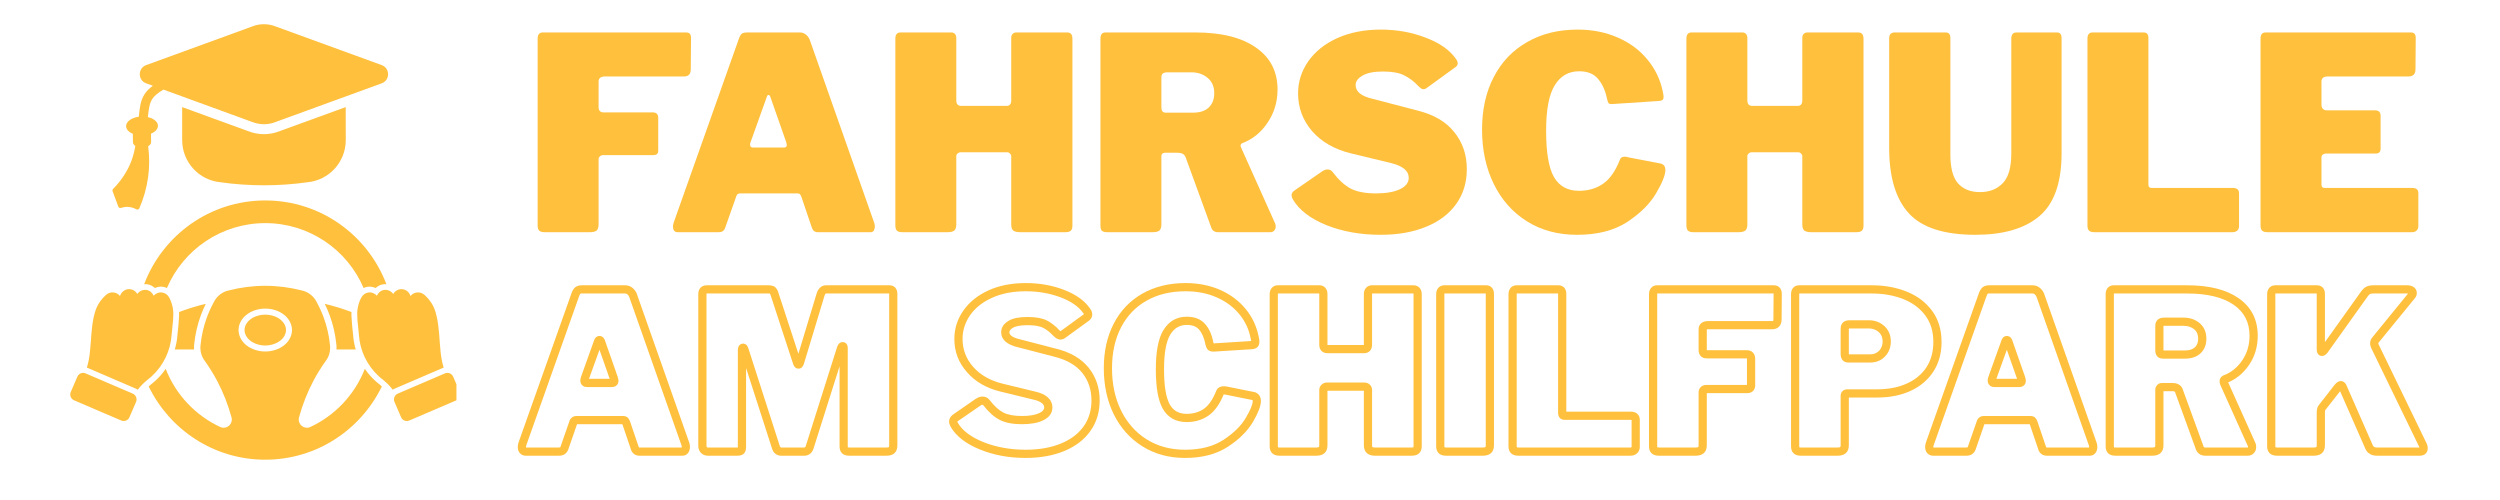
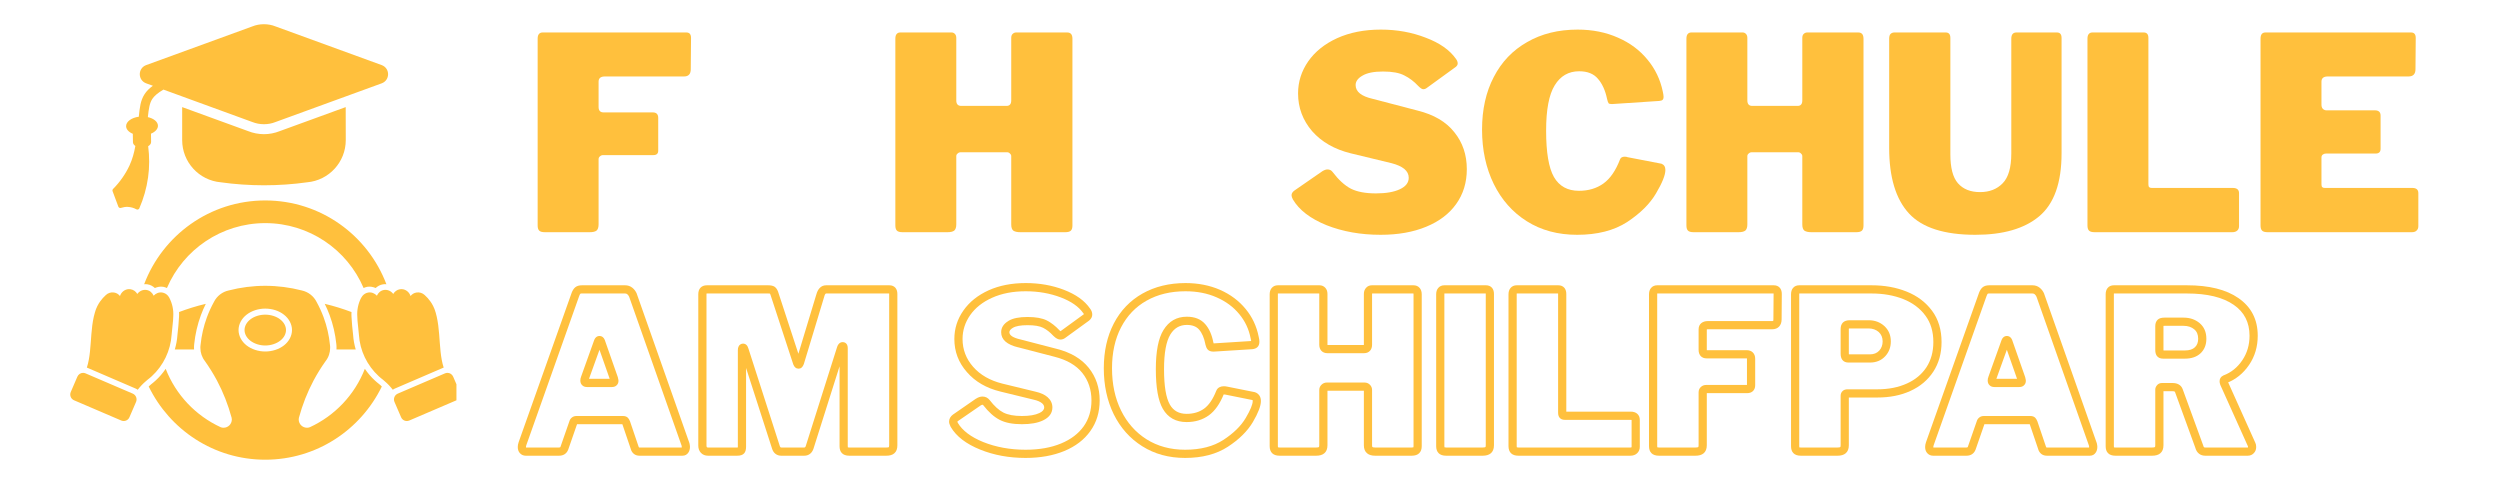
<svg xmlns="http://www.w3.org/2000/svg" width="200" viewBox="0 0 150 30" height="40" preserveAspectRatio="xMidYMid meet">
  <defs>
    <g />
    <clipPath id="942de5d0d8">
      <path d="M 29 14 L 147.578 14 L 147.578 29.031 L 29 29.031 Z M 29 14 " clip-rule="nonzero" />
    </clipPath>
    <clipPath id="550bfa9a6b">
      <rect x="0" width="119" y="0" height="16" />
    </clipPath>
    <clipPath id="05c1d2b5c8">
      <path d="M 31 0 L 147.578 0 L 147.578 19 L 31 19 Z M 31 0 " clip-rule="nonzero" />
    </clipPath>
    <clipPath id="210eee8a11">
      <rect x="0" width="117" y="0" height="19" />
    </clipPath>
    <clipPath id="7b10535db7">
      <path d="M 4.16 1.453 L 27.387 1.453 L 27.387 27.582 L 4.16 27.582 Z M 4.16 1.453 " clip-rule="nonzero" />
    </clipPath>
  </defs>
  <g clip-path="url(#942de5d0d8)">
    <g transform="matrix(1, 0, 0, 1, 29, 14)">
      <g clip-path="url(#550bfa9a6b)">
        <g fill="#ffc03d" fill-opacity="1">
          <g transform="translate(1.984, 13.097)">
            <g>
+               <path d="M 0.562 0.246 C 0.422 0.246 0.305 0.195 0.211 0.094 C 0.125 0 0.082 -0.125 0.082 -0.277 C 0.082 -0.363 0.098 -0.461 0.133 -0.562 L 3.312 -9.52 L 3.312 -9.523 C 3.371 -9.676 3.445 -9.789 3.531 -9.859 C 3.629 -9.941 3.762 -9.98 3.938 -9.98 L 6.52 -9.98 C 6.684 -9.98 6.828 -9.934 6.957 -9.832 C 7.074 -9.738 7.16 -9.621 7.223 -9.477 L 7.223 -9.469 L 10.379 -0.516 L 10.383 -0.504 C 10.402 -0.418 10.414 -0.344 10.414 -0.289 C 10.414 -0.164 10.387 -0.051 10.328 0.043 C 10.242 0.18 10.121 0.246 9.961 0.246 L 7.387 0.246 C 7.258 0.246 7.145 0.211 7.055 0.141 C 6.965 0.07 6.898 -0.027 6.863 -0.152 L 7.098 -0.223 L 6.867 -0.145 L 6.355 -1.652 L 6.586 -1.73 L 6.359 -1.637 C 6.352 -1.656 6.344 -1.672 6.336 -1.688 C 6.336 -1.688 6.332 -1.691 6.332 -1.691 C 6.336 -1.691 6.336 -1.688 6.34 -1.684 C 6.359 -1.664 6.383 -1.648 6.406 -1.645 C 6.402 -1.645 6.398 -1.645 6.391 -1.645 L 3.609 -1.645 C 3.605 -1.645 3.602 -1.645 3.602 -1.645 C 3.609 -1.645 3.617 -1.648 3.625 -1.656 C 3.641 -1.664 3.648 -1.672 3.648 -1.68 L 3.648 -1.672 L 3.105 -0.109 L 3.102 -0.105 C 3.055 0.012 2.984 0.098 2.887 0.16 C 2.793 0.219 2.684 0.246 2.559 0.246 Z M 0.562 -0.246 L 2.559 -0.246 C 2.59 -0.246 2.613 -0.25 2.625 -0.258 C 2.633 -0.262 2.641 -0.273 2.645 -0.289 L 2.875 -0.195 L 2.641 -0.277 L 3.18 -1.824 L 3.41 -1.746 L 3.176 -1.809 C 3.203 -1.914 3.258 -1.992 3.336 -2.051 C 3.41 -2.109 3.504 -2.137 3.609 -2.137 L 6.391 -2.137 C 6.52 -2.137 6.617 -2.102 6.688 -2.031 C 6.734 -1.988 6.773 -1.918 6.812 -1.828 L 6.816 -1.82 L 7.332 -0.297 L 7.336 -0.293 C 7.34 -0.27 7.348 -0.254 7.355 -0.25 C 7.359 -0.246 7.367 -0.246 7.387 -0.246 L 9.961 -0.246 C 9.938 -0.246 9.922 -0.234 9.906 -0.215 C 9.918 -0.23 9.922 -0.258 9.922 -0.289 C 9.922 -0.305 9.918 -0.336 9.906 -0.387 L 10.145 -0.445 L 9.91 -0.363 L 6.762 -9.301 L 6.992 -9.383 L 6.766 -9.289 C 6.738 -9.352 6.699 -9.406 6.652 -9.445 C 6.613 -9.477 6.57 -9.488 6.52 -9.488 L 3.938 -9.488 C 3.902 -9.488 3.871 -9.488 3.852 -9.48 C 3.848 -9.48 3.844 -9.48 3.84 -9.477 C 3.84 -9.477 3.844 -9.48 3.844 -9.48 C 3.824 -9.465 3.801 -9.422 3.773 -9.348 L 3.543 -9.434 L 3.773 -9.352 L 0.602 -0.406 C 0.582 -0.355 0.574 -0.309 0.574 -0.277 C 0.574 -0.258 0.574 -0.242 0.578 -0.234 C 0.578 -0.234 0.578 -0.234 0.574 -0.238 C 0.574 -0.242 0.57 -0.242 0.566 -0.246 Z M 5.734 -4.367 C 5.734 -4.367 5.73 -4.363 5.727 -4.363 C 5.707 -4.359 5.691 -4.348 5.676 -4.336 C 5.648 -4.309 5.633 -4.281 5.633 -4.25 L 5.629 -4.25 C 5.629 -4.266 5.621 -4.293 5.613 -4.324 L 5.852 -4.383 L 5.621 -4.301 L 4.832 -6.547 L 5.066 -6.625 L 4.836 -6.535 C 4.844 -6.52 4.855 -6.504 4.875 -6.488 C 4.906 -6.461 4.945 -6.445 4.984 -6.445 C 5.027 -6.445 5.066 -6.461 5.098 -6.488 C 5.117 -6.504 5.129 -6.52 5.137 -6.535 L 4.906 -6.625 L 5.141 -6.543 L 4.332 -4.301 L 4.328 -4.285 L 4.328 -4.289 C 4.328 -4.281 4.328 -4.273 4.328 -4.266 C 4.328 -4.289 4.312 -4.312 4.285 -4.336 C 4.273 -4.352 4.258 -4.359 4.242 -4.363 C 4.238 -4.367 4.234 -4.367 4.234 -4.367 C 4.234 -4.367 4.234 -4.367 4.238 -4.367 Z M 5.734 -3.875 L 4.238 -3.875 C 4.121 -3.875 4.027 -3.906 3.953 -3.977 C 3.875 -4.047 3.836 -4.145 3.836 -4.266 C 3.836 -4.355 3.852 -4.438 3.887 -4.504 L 4.105 -4.395 L 3.875 -4.48 L 4.676 -6.715 L 4.68 -6.719 C 4.703 -6.777 4.738 -6.828 4.781 -6.863 C 4.84 -6.914 4.91 -6.938 4.984 -6.938 C 5.062 -6.938 5.133 -6.914 5.191 -6.863 C 5.234 -6.828 5.27 -6.777 5.293 -6.719 L 5.297 -6.715 L 6.09 -4.453 L 6.09 -4.441 C 6.113 -4.352 6.125 -4.289 6.125 -4.25 C 6.125 -4.137 6.086 -4.043 6.008 -3.973 C 5.938 -3.906 5.844 -3.875 5.734 -3.875 Z M 5.734 -3.875 " />
+             </g>
+           </g>
+         </g>
+         <g fill="#ffc03d" fill-opacity="1">
+           <g transform="translate(12.459, 13.097)">
+             <g>
+               <path d="M 1.023 0.246 C 0.848 0.246 0.703 0.188 0.594 0.07 C 0.488 -0.043 0.438 -0.188 0.438 -0.367 L 0.438 -9.434 C 0.438 -9.602 0.48 -9.734 0.566 -9.828 C 0.66 -9.93 0.789 -9.98 0.957 -9.98 L 4.633 -9.98 C 4.793 -9.98 4.918 -9.953 5.008 -9.898 C 5.102 -9.836 5.176 -9.734 5.23 -9.586 L 5.23 -9.582 L 6.598 -5.402 L 6.363 -5.328 L 6.594 -5.414 C 6.598 -5.406 6.598 -5.402 6.602 -5.398 C 6.598 -5.402 6.598 -5.406 6.594 -5.41 C 6.559 -5.449 6.512 -5.469 6.457 -5.469 C 6.387 -5.469 6.336 -5.445 6.297 -5.395 C 6.297 -5.395 6.293 -5.391 6.293 -5.391 C 6.297 -5.398 6.301 -5.406 6.305 -5.414 L 6.535 -5.328 L 6.301 -5.398 L 7.52 -9.426 L 7.754 -9.355 L 7.52 -9.422 C 7.562 -9.586 7.629 -9.715 7.715 -9.809 C 7.824 -9.926 7.953 -9.98 8.109 -9.98 L 11.902 -9.98 C 12.055 -9.98 12.176 -9.93 12.266 -9.828 C 12.344 -9.734 12.383 -9.613 12.383 -9.461 L 12.383 -0.379 C 12.383 -0.164 12.324 -0.004 12.199 0.102 C 12.09 0.199 11.926 0.246 11.719 0.246 L 9.5 0.246 C 9.297 0.246 9.148 0.191 9.051 0.086 C 8.957 -0.012 8.914 -0.152 8.914 -0.328 L 8.914 -6.219 C 8.914 -6.223 8.914 -6.227 8.914 -6.227 C 8.914 -6.215 8.918 -6.203 8.926 -6.188 C 8.941 -6.156 8.965 -6.133 8.992 -6.113 C 9.027 -6.09 9.066 -6.078 9.105 -6.078 C 9.16 -6.078 9.199 -6.098 9.23 -6.133 C 9.234 -6.137 9.238 -6.141 9.242 -6.145 C 9.238 -6.141 9.238 -6.137 9.234 -6.129 L 7.344 -0.156 L 7.34 -0.148 C 7.293 -0.023 7.227 0.07 7.137 0.137 C 7.039 0.211 6.926 0.246 6.797 0.246 L 5.418 0.246 C 5.285 0.246 5.172 0.211 5.074 0.137 C 4.98 0.066 4.914 -0.031 4.871 -0.16 L 2.98 -6.027 C 2.977 -6.043 2.973 -6.055 2.969 -6.062 L 2.969 -6.059 C 3.004 -6.012 3.055 -5.988 3.121 -5.988 C 3.164 -5.988 3.203 -6 3.238 -6.023 C 3.266 -6.043 3.285 -6.066 3.297 -6.094 C 3.301 -6.105 3.305 -6.109 3.305 -6.113 C 3.305 -6.109 3.305 -6.102 3.305 -6.09 L 3.305 -0.289 C 3.305 -0.113 3.266 0.02 3.188 0.105 C 3.105 0.199 2.965 0.246 2.77 0.246 Z M 1.023 -0.246 L 2.77 -0.246 C 2.809 -0.246 2.84 -0.25 2.859 -0.254 C 2.863 -0.254 2.863 -0.254 2.863 -0.254 C 2.863 -0.254 2.859 -0.254 2.855 -0.25 C 2.844 -0.246 2.832 -0.234 2.82 -0.223 C 2.812 -0.215 2.809 -0.207 2.805 -0.195 C 2.805 -0.195 2.805 -0.199 2.805 -0.199 C 2.809 -0.223 2.812 -0.25 2.812 -0.289 L 2.812 -6.09 C 2.812 -6.172 2.824 -6.242 2.852 -6.297 C 2.871 -6.348 2.906 -6.391 2.949 -6.422 C 3 -6.461 3.059 -6.48 3.121 -6.48 C 3.281 -6.48 3.391 -6.379 3.449 -6.176 L 5.336 -0.312 C 5.348 -0.285 5.359 -0.266 5.371 -0.258 C 5.379 -0.25 5.395 -0.246 5.418 -0.246 L 6.797 -0.246 C 6.816 -0.246 6.832 -0.25 6.84 -0.258 C 6.855 -0.266 6.867 -0.289 6.883 -0.324 L 7.113 -0.234 L 6.879 -0.309 L 8.77 -6.285 C 8.793 -6.355 8.824 -6.414 8.863 -6.457 C 8.93 -6.535 9.012 -6.57 9.105 -6.57 C 9.164 -6.57 9.219 -6.555 9.266 -6.523 C 9.309 -6.496 9.344 -6.457 9.367 -6.41 C 9.391 -6.355 9.406 -6.293 9.406 -6.219 L 9.406 -0.328 C 9.406 -0.293 9.406 -0.27 9.414 -0.25 C 9.414 -0.246 9.414 -0.242 9.418 -0.238 C 9.414 -0.242 9.414 -0.242 9.414 -0.246 C 9.406 -0.25 9.402 -0.254 9.398 -0.258 C 9.398 -0.258 9.398 -0.258 9.402 -0.254 C 9.426 -0.25 9.457 -0.246 9.5 -0.246 L 11.719 -0.246 C 11.805 -0.246 11.859 -0.254 11.879 -0.27 C 11.875 -0.27 11.875 -0.27 11.875 -0.266 C 11.875 -0.27 11.879 -0.273 11.879 -0.281 C 11.887 -0.305 11.891 -0.336 11.891 -0.379 L 11.891 -9.461 C 11.891 -9.484 11.891 -9.5 11.887 -9.512 L 11.887 -9.516 C 11.887 -9.512 11.891 -9.512 11.891 -9.508 C 11.898 -9.5 11.906 -9.492 11.914 -9.488 L 11.918 -9.488 C 11.914 -9.488 11.906 -9.488 11.902 -9.488 L 8.109 -9.488 C 8.066 -9.488 8.027 -9.422 7.992 -9.289 L 6.77 -5.25 L 6.766 -5.242 C 6.699 -5.066 6.598 -4.977 6.457 -4.977 C 6.309 -4.977 6.199 -5.066 6.133 -5.242 L 6.133 -5.246 L 4.766 -9.422 L 5 -9.5 L 4.77 -9.414 C 4.758 -9.445 4.746 -9.469 4.734 -9.484 C 4.734 -9.488 4.73 -9.492 4.73 -9.492 C 4.734 -9.488 4.738 -9.484 4.742 -9.484 C 4.746 -9.48 4.75 -9.48 4.75 -9.48 C 4.746 -9.48 4.738 -9.48 4.73 -9.484 C 4.707 -9.488 4.672 -9.488 4.633 -9.488 L 0.957 -9.488 C 0.938 -9.488 0.922 -9.488 0.914 -9.484 C 0.918 -9.488 0.922 -9.492 0.93 -9.5 C 0.934 -9.504 0.934 -9.504 0.938 -9.508 C 0.938 -9.508 0.938 -9.504 0.934 -9.504 C 0.93 -9.488 0.93 -9.465 0.93 -9.434 L 0.93 -0.367 C 0.93 -0.316 0.938 -0.285 0.953 -0.266 C 0.965 -0.254 0.988 -0.246 1.023 -0.246 Z M 1.023 -0.246 " />
+             </g>
+           </g>
+         </g>
+         <g fill="#ffc03d" fill-opacity="1">
+           <g transform="translate(25.268, 13.097)">
+             <g />
+           </g>
+         </g>
+         <g fill="#ffc03d" fill-opacity="1">
+           <g transform="translate(27.89, 13.097)">
+             <g>
+               <path d="M 6.301 -6.957 C 6.109 -7.164 5.91 -7.32 5.695 -7.43 C 5.488 -7.535 5.18 -7.586 4.762 -7.586 C 4.355 -7.586 4.059 -7.535 3.879 -7.426 C 3.742 -7.344 3.672 -7.254 3.672 -7.164 C 3.672 -6.98 3.887 -6.836 4.32 -6.734 L 4.324 -6.734 L 6.504 -6.168 C 7.352 -5.953 7.996 -5.574 8.434 -5.027 C 8.871 -4.48 9.09 -3.828 9.09 -3.07 C 9.09 -2.371 8.906 -1.758 8.531 -1.234 C 8.164 -0.715 7.641 -0.316 6.965 -0.035 C 6.301 0.238 5.527 0.379 4.645 0.379 C 3.652 0.379 2.742 0.211 1.922 -0.121 C 1.078 -0.461 0.492 -0.91 0.156 -1.477 L 0.148 -1.492 C 0.086 -1.613 0.055 -1.715 0.055 -1.797 C 0.055 -1.969 0.137 -2.113 0.301 -2.234 L 0.305 -2.234 L 1.66 -3.172 L 1.664 -3.172 C 1.801 -3.262 1.934 -3.305 2.059 -3.305 C 2.238 -3.305 2.379 -3.23 2.492 -3.09 C 2.766 -2.734 3.039 -2.484 3.312 -2.344 C 3.586 -2.207 3.953 -2.137 4.422 -2.137 C 4.875 -2.137 5.227 -2.195 5.477 -2.316 C 5.668 -2.406 5.762 -2.52 5.762 -2.652 C 5.762 -2.742 5.723 -2.824 5.637 -2.898 C 5.527 -2.992 5.359 -3.066 5.129 -3.117 L 3.129 -3.605 C 2.293 -3.809 1.625 -4.195 1.129 -4.766 C 0.621 -5.34 0.371 -6.004 0.371 -6.758 C 0.371 -7.379 0.551 -7.949 0.914 -8.465 C 1.273 -8.98 1.777 -9.383 2.43 -9.68 C 3.074 -9.969 3.816 -10.113 4.656 -10.113 C 5.477 -10.113 6.234 -9.98 6.938 -9.711 C 7.66 -9.434 8.184 -9.062 8.508 -8.59 L 8.305 -8.449 L 8.5 -8.602 C 8.598 -8.477 8.645 -8.355 8.645 -8.227 C 8.645 -8.09 8.586 -7.973 8.465 -7.871 L 8.457 -7.863 L 7.02 -6.82 L 6.875 -7.02 L 7.031 -6.828 C 6.941 -6.758 6.84 -6.723 6.73 -6.723 C 6.602 -6.723 6.461 -6.797 6.309 -6.949 Z M 6.664 -7.293 L 6.48 -7.125 L 6.656 -7.301 C 6.695 -7.258 6.727 -7.23 6.754 -7.215 C 6.762 -7.211 6.766 -7.211 6.766 -7.207 C 6.758 -7.211 6.746 -7.215 6.73 -7.215 C 6.727 -7.215 6.723 -7.215 6.723 -7.211 L 6.727 -7.215 L 8.16 -8.258 L 8.305 -8.059 L 8.145 -8.242 C 8.152 -8.25 8.156 -8.254 8.16 -8.254 C 8.152 -8.246 8.152 -8.238 8.152 -8.227 C 8.152 -8.242 8.137 -8.266 8.113 -8.301 L 8.105 -8.309 C 7.836 -8.695 7.387 -9.012 6.762 -9.25 C 6.117 -9.496 5.414 -9.621 4.656 -9.621 C 3.887 -9.621 3.215 -9.492 2.633 -9.23 C 2.062 -8.973 1.625 -8.625 1.316 -8.184 C 1.016 -7.75 0.863 -7.273 0.863 -6.758 C 0.863 -6.129 1.074 -5.57 1.496 -5.09 C 1.926 -4.598 2.512 -4.266 3.246 -4.082 L 5.238 -3.598 C 5.551 -3.527 5.789 -3.418 5.961 -3.27 C 6.156 -3.098 6.254 -2.891 6.254 -2.652 C 6.254 -2.312 6.066 -2.051 5.688 -1.871 C 5.371 -1.719 4.949 -1.645 4.422 -1.645 C 3.875 -1.645 3.43 -1.73 3.09 -1.906 C 2.75 -2.082 2.422 -2.375 2.102 -2.789 C 2.09 -2.805 2.074 -2.812 2.059 -2.812 C 2.027 -2.812 1.984 -2.793 1.93 -2.758 L 1.797 -2.965 L 1.938 -2.762 L 0.586 -1.832 L 0.445 -2.035 L 0.59 -1.836 C 0.57 -1.82 0.555 -1.805 0.547 -1.793 C 0.547 -1.793 0.547 -1.797 0.547 -1.797 C 0.547 -1.805 0.547 -1.809 0.547 -1.809 C 0.547 -1.805 0.551 -1.801 0.551 -1.793 C 0.559 -1.773 0.57 -1.746 0.586 -1.711 L 0.367 -1.602 L 0.578 -1.727 C 0.855 -1.258 1.367 -0.875 2.105 -0.574 C 2.867 -0.27 3.715 -0.113 4.645 -0.113 C 5.461 -0.113 6.172 -0.238 6.773 -0.488 C 7.367 -0.734 7.816 -1.078 8.133 -1.52 C 8.441 -1.957 8.598 -2.477 8.598 -3.07 C 8.598 -3.711 8.414 -4.262 8.047 -4.723 C 7.68 -5.18 7.125 -5.504 6.383 -5.691 L 4.203 -6.258 L 4.266 -6.496 L 4.207 -6.254 C 3.523 -6.418 3.18 -6.719 3.18 -7.164 C 3.18 -7.441 3.328 -7.668 3.625 -7.848 C 3.883 -8.004 4.262 -8.078 4.762 -8.078 C 5.258 -8.078 5.641 -8.008 5.918 -7.871 C 6.184 -7.734 6.434 -7.539 6.664 -7.293 Z M 6.664 -7.293 " />
+             </g>
+           </g>
+         </g>
+         <g fill="#ffc03d" fill-opacity="1">
+           <g transform="translate(37.08, 13.097)">
+             <g>
+               <path d="M 5.051 -10.113 C 5.812 -10.113 6.5 -9.977 7.121 -9.707 C 7.742 -9.434 8.254 -9.051 8.652 -8.566 C 9.055 -8.082 9.316 -7.523 9.441 -6.895 L 9.199 -6.848 L 9.438 -6.91 C 9.469 -6.785 9.484 -6.68 9.484 -6.602 C 9.484 -6.445 9.441 -6.332 9.352 -6.258 C 9.281 -6.195 9.184 -6.16 9.055 -6.145 L 9.051 -6.145 L 6.738 -6 L 6.73 -6 C 6.57 -6 6.449 -6.043 6.375 -6.133 C 6.324 -6.191 6.277 -6.293 6.242 -6.434 L 6.242 -6.449 C 6.168 -6.824 6.043 -7.117 5.863 -7.324 C 5.703 -7.508 5.457 -7.602 5.129 -7.602 C 4.707 -7.602 4.379 -7.414 4.145 -7.035 C 3.891 -6.621 3.762 -5.926 3.762 -4.945 C 3.762 -3.934 3.879 -3.223 4.117 -2.812 C 4.328 -2.449 4.66 -2.266 5.117 -2.266 C 5.527 -2.266 5.875 -2.371 6.16 -2.574 C 6.449 -2.781 6.695 -3.141 6.895 -3.648 L 7.125 -3.555 L 6.891 -3.633 C 6.926 -3.734 6.988 -3.812 7.086 -3.863 C 7.16 -3.902 7.246 -3.922 7.348 -3.922 C 7.43 -3.922 7.496 -3.914 7.551 -3.898 L 7.492 -3.66 L 7.539 -3.902 L 9.195 -3.57 L 9.211 -3.566 C 9.332 -3.527 9.422 -3.457 9.488 -3.359 C 9.547 -3.27 9.574 -3.16 9.574 -3.031 C 9.574 -2.742 9.414 -2.32 9.09 -1.77 C 8.766 -1.227 8.27 -0.734 7.594 -0.293 C 6.91 0.152 6.055 0.379 5.027 0.379 C 4.051 0.379 3.195 0.145 2.453 -0.324 C 1.715 -0.789 1.145 -1.43 0.742 -2.246 C 0.348 -3.055 0.148 -3.973 0.148 -5 C 0.148 -6.02 0.348 -6.914 0.746 -7.684 C 1.148 -8.461 1.723 -9.062 2.469 -9.484 C 3.211 -9.902 4.074 -10.113 5.051 -10.113 Z M 5.051 -9.621 C 4.16 -9.621 3.379 -9.434 2.711 -9.055 C 2.051 -8.684 1.543 -8.148 1.184 -7.457 C 0.82 -6.758 0.641 -5.938 0.641 -5 C 0.641 -4.051 0.82 -3.203 1.184 -2.465 C 1.547 -1.73 2.055 -1.156 2.715 -0.738 C 3.375 -0.324 4.145 -0.113 5.027 -0.113 C 5.957 -0.113 6.723 -0.312 7.324 -0.703 C 7.938 -1.105 8.383 -1.543 8.664 -2.02 C 8.945 -2.496 9.082 -2.832 9.082 -3.031 C 9.082 -3.062 9.082 -3.082 9.074 -3.09 C 9.074 -3.094 9.066 -3.094 9.055 -3.098 L 9.133 -3.332 L 9.086 -3.09 L 7.438 -3.422 L 7.434 -3.422 C 7.418 -3.426 7.391 -3.43 7.348 -3.43 C 7.332 -3.43 7.32 -3.426 7.312 -3.426 L 7.316 -3.426 C 7.336 -3.438 7.352 -3.457 7.359 -3.477 L 7.355 -3.473 L 7.355 -3.465 C 7.117 -2.871 6.816 -2.441 6.449 -2.176 C 6.078 -1.91 5.633 -1.773 5.117 -1.773 C 4.473 -1.773 3.996 -2.039 3.691 -2.566 C 3.41 -3.051 3.27 -3.844 3.27 -4.945 C 3.27 -6.016 3.422 -6.801 3.727 -7.293 C 4.055 -7.828 4.523 -8.094 5.129 -8.094 C 5.609 -8.094 5.977 -7.945 6.234 -7.648 C 6.473 -7.375 6.637 -7.004 6.723 -6.539 L 6.48 -6.496 L 6.723 -6.555 C 6.73 -6.512 6.742 -6.48 6.75 -6.453 C 6.754 -6.445 6.758 -6.441 6.758 -6.438 C 6.758 -6.441 6.754 -6.445 6.746 -6.453 C 6.727 -6.477 6.707 -6.488 6.688 -6.496 C 6.695 -6.492 6.711 -6.492 6.73 -6.492 L 6.73 -6.246 L 6.715 -6.492 L 9.012 -6.637 L 9.027 -6.391 L 9 -6.637 C 9.023 -6.637 9.039 -6.641 9.055 -6.645 C 9.047 -6.645 9.043 -6.637 9.031 -6.629 C 9.012 -6.609 8.996 -6.59 8.988 -6.57 C 8.992 -6.574 8.992 -6.586 8.992 -6.602 C 8.992 -6.641 8.98 -6.703 8.961 -6.789 L 8.957 -6.797 L 8.957 -6.801 C 8.852 -7.348 8.625 -7.832 8.273 -8.254 C 7.922 -8.68 7.473 -9.012 6.922 -9.254 C 6.367 -9.5 5.742 -9.621 5.051 -9.621 Z M 5.051 -9.621 " />
+             </g>
+           </g>
+         </g>
+         <g fill="#ffc03d" fill-opacity="1">
+           <g transform="translate(46.742, 13.097)">
+             <g>
+               <path d="M 3.871 -3.652 C 3.879 -3.652 3.887 -3.656 3.895 -3.664 C 3.902 -3.672 3.906 -3.684 3.906 -3.699 L 3.906 -0.379 C 3.906 -0.164 3.84 0 3.711 0.105 C 3.598 0.199 3.434 0.246 3.227 0.246 L 1.035 0.246 C 0.836 0.246 0.688 0.195 0.586 0.094 C 0.488 -0.004 0.438 -0.145 0.438 -0.328 L 0.438 -9.434 C 0.438 -9.59 0.477 -9.719 0.559 -9.816 C 0.652 -9.926 0.777 -9.98 0.93 -9.98 L 3.426 -9.98 C 3.566 -9.98 3.684 -9.93 3.777 -9.828 C 3.863 -9.734 3.906 -9.613 3.906 -9.461 L 3.906 -6.418 C 3.906 -6.398 3.91 -6.383 3.91 -6.371 C 3.91 -6.375 3.906 -6.379 3.902 -6.383 C 3.895 -6.391 3.887 -6.398 3.879 -6.402 C 3.883 -6.402 3.887 -6.398 3.898 -6.398 L 6.102 -6.398 C 6.113 -6.398 6.117 -6.402 6.121 -6.402 C 6.109 -6.398 6.102 -6.391 6.098 -6.383 C 6.09 -6.379 6.09 -6.375 6.086 -6.371 C 6.09 -6.383 6.09 -6.398 6.09 -6.418 L 6.09 -9.461 C 6.09 -9.613 6.137 -9.734 6.223 -9.828 C 6.312 -9.93 6.43 -9.98 6.574 -9.98 L 9.066 -9.98 C 9.223 -9.98 9.348 -9.926 9.441 -9.816 C 9.523 -9.719 9.562 -9.59 9.562 -9.434 L 9.562 -0.328 C 9.562 -0.145 9.512 -0.004 9.41 0.094 C 9.312 0.195 9.16 0.246 8.961 0.246 L 6.77 0.246 C 6.562 0.246 6.402 0.199 6.289 0.105 C 6.156 0 6.09 -0.164 6.09 -0.379 L 6.09 -3.699 C 6.09 -3.684 6.098 -3.672 6.105 -3.664 C 6.113 -3.656 6.121 -3.652 6.129 -3.652 Z M 3.871 -4.145 L 6.129 -4.145 C 6.258 -4.145 6.367 -4.098 6.453 -4.012 C 6.539 -3.926 6.582 -3.82 6.582 -3.699 L 6.582 -0.379 C 6.582 -0.34 6.586 -0.309 6.598 -0.285 C 6.598 -0.277 6.598 -0.277 6.602 -0.273 C 6.602 -0.273 6.598 -0.273 6.598 -0.277 C 6.621 -0.258 6.68 -0.246 6.77 -0.246 L 8.961 -0.246 C 9.004 -0.246 9.039 -0.25 9.062 -0.258 C 9.066 -0.258 9.07 -0.258 9.074 -0.262 C 9.07 -0.258 9.066 -0.258 9.062 -0.254 C 9.066 -0.273 9.07 -0.297 9.07 -0.328 L 9.07 -9.434 C 9.07 -9.473 9.066 -9.492 9.062 -9.5 C 9.066 -9.496 9.07 -9.492 9.074 -9.492 C 9.078 -9.488 9.078 -9.488 9.078 -9.488 C 9.074 -9.488 9.07 -9.488 9.066 -9.488 L 6.574 -9.488 L 6.574 -9.492 C 6.578 -9.492 6.582 -9.496 6.586 -9.5 C 6.586 -9.5 6.59 -9.5 6.59 -9.504 L 6.59 -9.5 C 6.586 -9.492 6.582 -9.48 6.582 -9.461 L 6.582 -6.418 C 6.582 -6.266 6.543 -6.145 6.461 -6.055 C 6.375 -5.957 6.254 -5.906 6.102 -5.906 L 3.898 -5.906 C 3.746 -5.906 3.625 -5.957 3.535 -6.055 C 3.457 -6.145 3.414 -6.266 3.414 -6.418 L 3.414 -9.461 C 3.414 -9.48 3.414 -9.492 3.41 -9.5 L 3.41 -9.504 C 3.41 -9.5 3.41 -9.5 3.414 -9.5 C 3.414 -9.496 3.418 -9.492 3.426 -9.492 L 3.426 -9.488 L 0.93 -9.488 C 0.926 -9.488 0.922 -9.488 0.922 -9.488 C 0.922 -9.488 0.922 -9.488 0.922 -9.492 C 0.93 -9.492 0.934 -9.496 0.938 -9.5 C 0.93 -9.492 0.93 -9.473 0.93 -9.434 L 0.93 -0.328 C 0.93 -0.297 0.93 -0.273 0.938 -0.254 L 0.934 -0.254 C 0.93 -0.258 0.93 -0.258 0.926 -0.262 C 0.926 -0.258 0.93 -0.258 0.938 -0.258 C 0.961 -0.25 0.992 -0.246 1.035 -0.246 L 3.227 -0.246 C 3.32 -0.246 3.375 -0.258 3.402 -0.277 C 3.398 -0.273 3.398 -0.273 3.398 -0.273 C 3.398 -0.277 3.402 -0.277 3.402 -0.285 C 3.41 -0.309 3.414 -0.34 3.414 -0.379 L 3.414 -3.699 C 3.414 -3.82 3.457 -3.926 3.547 -4.012 C 3.633 -4.098 3.742 -4.145 3.871 -4.145 Z M 3.871 -4.145 " />
+             </g>
+           </g>
+         </g>
+         <g fill="#ffc03d" fill-opacity="1">
+           <g transform="translate(56.732, 13.097)">
+             <g>
+               <path d="M 3.426 -9.98 C 3.578 -9.98 3.699 -9.93 3.789 -9.828 C 3.867 -9.734 3.906 -9.613 3.906 -9.461 L 3.906 -0.379 C 3.906 -0.164 3.84 0 3.711 0.105 C 3.598 0.199 3.434 0.246 3.227 0.246 L 1.035 0.246 C 0.836 0.246 0.688 0.195 0.586 0.094 C 0.488 -0.004 0.438 -0.145 0.438 -0.328 L 0.438 -9.434 C 0.438 -9.59 0.477 -9.719 0.559 -9.816 C 0.652 -9.926 0.777 -9.98 0.93 -9.98 Z M 3.426 -9.488 L 0.93 -9.488 C 0.926 -9.488 0.922 -9.488 0.922 -9.488 C 0.922 -9.488 0.922 -9.488 0.922 -9.492 C 0.93 -9.492 0.934 -9.496 0.938 -9.5 C 0.93 -9.492 0.93 -9.473 0.93 -9.434 L 0.93 -0.328 C 0.93 -0.297 0.93 -0.273 0.938 -0.254 L 0.934 -0.254 C 0.93 -0.258 0.93 -0.258 0.926 -0.262 C 0.926 -0.258 0.93 -0.258 0.938 -0.258 C 0.961 -0.25 0.992 -0.246 1.035 -0.246 L 3.227 -0.246 C 3.32 -0.246 3.375 -0.258 3.402 -0.277 C 3.398 -0.273 3.398 -0.273 3.398 -0.273 C 3.398 -0.277 3.402 -0.277 3.402 -0.285 C 3.41 -0.309 3.414 -0.34 3.414 -0.379 L 3.414 -9.461 C 3.414 -9.484 3.414 -9.5 3.41 -9.512 L 3.41 -9.516 C 3.41 -9.512 3.414 -9.512 3.414 -9.508 C 3.422 -9.5 3.43 -9.492 3.438 -9.488 L 3.441 -9.488 C 3.438 -9.488 3.43 -9.488 3.426 -9.488 Z M 3.426 -9.488 " />
+             </g>
+           </g>
+         </g>
+         <g fill="#ffc03d" fill-opacity="1">
+           <g transform="translate(61.072, 13.097)">
+             <g>
+               <path d="M 0.438 -9.434 C 0.438 -9.59 0.477 -9.719 0.559 -9.816 C 0.652 -9.926 0.777 -9.98 0.93 -9.98 L 3.426 -9.98 C 3.578 -9.98 3.699 -9.93 3.789 -9.828 C 3.867 -9.734 3.906 -9.613 3.906 -9.461 L 3.906 -2.336 C 3.906 -2.32 3.906 -2.309 3.91 -2.301 C 3.906 -2.316 3.898 -2.332 3.883 -2.348 C 3.863 -2.371 3.84 -2.387 3.816 -2.395 C 3.812 -2.398 3.809 -2.398 3.809 -2.398 C 3.809 -2.398 3.812 -2.398 3.82 -2.398 L 7.77 -2.398 C 7.926 -2.398 8.055 -2.359 8.152 -2.281 C 8.262 -2.188 8.316 -2.062 8.316 -1.902 L 8.316 -0.289 C 8.316 -0.129 8.262 0 8.152 0.102 C 8.047 0.199 7.91 0.246 7.742 0.246 L 1.035 0.246 C 0.836 0.246 0.688 0.195 0.586 0.094 C 0.488 -0.004 0.438 -0.145 0.438 -0.328 Z M 0.93 -9.434 L 0.93 -0.328 C 0.93 -0.297 0.93 -0.273 0.938 -0.254 L 0.934 -0.254 C 0.93 -0.258 0.93 -0.258 0.926 -0.262 C 0.926 -0.258 0.93 -0.258 0.938 -0.258 C 0.961 -0.25 0.992 -0.246 1.035 -0.246 L 7.742 -0.246 C 7.781 -0.246 7.809 -0.25 7.816 -0.258 C 7.82 -0.262 7.824 -0.273 7.824 -0.289 L 7.824 -1.902 C 7.824 -1.914 7.824 -1.918 7.824 -1.918 C 7.824 -1.914 7.832 -1.906 7.836 -1.898 C 7.82 -1.902 7.797 -1.906 7.77 -1.906 L 3.82 -1.906 C 3.68 -1.906 3.574 -1.949 3.504 -2.035 C 3.445 -2.105 3.414 -2.207 3.414 -2.336 L 3.414 -9.461 C 3.414 -9.484 3.414 -9.5 3.41 -9.512 L 3.41 -9.516 C 3.41 -9.512 3.414 -9.512 3.414 -9.508 C 3.422 -9.5 3.43 -9.492 3.438 -9.488 L 3.441 -9.488 C 3.438 -9.488 3.43 -9.488 3.426 -9.488 L 0.93 -9.488 C 0.926 -9.488 0.922 -9.488 0.922 -9.488 C 0.922 -9.488 0.922 -9.488 0.922 -9.492 C 0.93 -9.492 0.934 -9.496 0.938 -9.5 C 0.93 -9.492 0.93 -9.473 0.93 -9.434 Z M 0.93 -9.434 " />
+             </g>
+           </g>
+         </g>
+         <g fill="#ffc03d" fill-opacity="1">
+           <g transform="translate(69.502, 13.097)">
+             <g>
+               <path d="M 0.438 -9.434 C 0.438 -9.59 0.477 -9.719 0.559 -9.816 C 0.652 -9.926 0.777 -9.98 0.93 -9.98 L 7.926 -9.98 C 8.078 -9.98 8.199 -9.93 8.289 -9.828 C 8.367 -9.734 8.406 -9.613 8.406 -9.461 L 8.395 -7.938 C 8.395 -7.754 8.344 -7.613 8.246 -7.504 C 8.145 -7.395 8 -7.34 7.82 -7.34 L 3.961 -7.34 C 3.934 -7.34 3.914 -7.336 3.895 -7.332 C 3.898 -7.34 3.906 -7.344 3.906 -7.352 C 3.906 -7.352 3.906 -7.344 3.906 -7.336 L 3.906 -6.102 C 3.906 -6.082 3.91 -6.066 3.91 -6.059 C 3.91 -6.059 3.906 -6.062 3.902 -6.07 C 3.895 -6.078 3.887 -6.082 3.879 -6.086 C 3.883 -6.086 3.887 -6.086 3.898 -6.086 L 6.297 -6.086 C 6.453 -6.086 6.578 -6.039 6.668 -5.949 C 6.762 -5.855 6.809 -5.73 6.809 -5.578 L 6.809 -3.977 C 6.809 -3.832 6.762 -3.715 6.672 -3.629 C 6.582 -3.547 6.469 -3.508 6.324 -3.508 L 3.867 -3.508 C 3.875 -3.508 3.879 -3.512 3.883 -3.516 C 3.898 -3.531 3.906 -3.543 3.906 -3.555 L 3.906 -0.379 C 3.906 -0.164 3.84 0 3.711 0.105 C 3.598 0.199 3.434 0.246 3.227 0.246 L 1.035 0.246 C 0.836 0.246 0.688 0.195 0.586 0.094 C 0.488 -0.004 0.438 -0.145 0.438 -0.328 Z M 0.93 -9.434 L 0.93 -0.328 C 0.93 -0.297 0.93 -0.273 0.938 -0.254 L 0.934 -0.254 C 0.93 -0.258 0.93 -0.258 0.926 -0.262 C 0.926 -0.258 0.93 -0.258 0.938 -0.258 C 0.961 -0.25 0.992 -0.246 1.035 -0.246 L 3.227 -0.246 C 3.32 -0.246 3.375 -0.258 3.402 -0.277 C 3.398 -0.273 3.398 -0.273 3.398 -0.273 C 3.398 -0.277 3.402 -0.277 3.402 -0.285 C 3.41 -0.309 3.414 -0.34 3.414 -0.379 L 3.414 -3.555 C 3.414 -3.691 3.461 -3.801 3.555 -3.883 C 3.641 -3.961 3.746 -4 3.871 -4 L 6.324 -4 C 6.34 -4 6.348 -4 6.355 -4 C 6.348 -4 6.34 -3.996 6.332 -3.988 C 6.324 -3.98 6.316 -3.969 6.312 -3.961 C 6.316 -3.961 6.316 -3.965 6.316 -3.977 L 6.316 -5.578 C 6.316 -5.594 6.312 -5.605 6.312 -5.613 C 6.312 -5.609 6.316 -5.605 6.32 -5.598 C 6.328 -5.594 6.332 -5.59 6.336 -5.59 C 6.328 -5.594 6.316 -5.594 6.297 -5.594 L 3.898 -5.594 C 3.746 -5.594 3.625 -5.641 3.535 -5.738 C 3.457 -5.832 3.414 -5.949 3.414 -6.102 L 3.414 -7.336 C 3.414 -7.496 3.469 -7.621 3.578 -7.711 C 3.676 -7.789 3.805 -7.832 3.961 -7.832 L 7.82 -7.832 C 7.848 -7.832 7.867 -7.832 7.879 -7.84 C 7.883 -7.84 7.887 -7.84 7.887 -7.84 C 7.898 -7.852 7.902 -7.887 7.902 -7.941 L 7.914 -9.461 C 7.914 -9.484 7.914 -9.5 7.91 -9.512 L 7.91 -9.516 C 7.91 -9.512 7.914 -9.512 7.914 -9.508 C 7.922 -9.5 7.93 -9.492 7.941 -9.488 C 7.938 -9.488 7.93 -9.488 7.926 -9.488 L 0.93 -9.488 C 0.926 -9.488 0.922 -9.488 0.922 -9.488 C 0.922 -9.488 0.922 -9.488 0.922 -9.492 C 0.93 -9.492 0.934 -9.496 0.938 -9.5 C 0.93 -9.492 0.93 -9.473 0.93 -9.434 Z M 0.93 -9.434 " />
+             </g>
+           </g>
+         </g>
+         <g fill="#ffc03d" fill-opacity="1">
+           <g transform="translate(78.024, 13.097)">
+             <g>
+               <path d="M 9.469 -6.574 C 9.469 -5.895 9.305 -5.305 8.977 -4.801 C 8.648 -4.297 8.191 -3.91 7.602 -3.641 C 7.023 -3.375 6.359 -3.246 5.617 -3.246 L 3.82 -3.246 C 3.816 -3.246 3.812 -3.246 3.812 -3.242 C 3.816 -3.246 3.816 -3.246 3.82 -3.246 C 3.836 -3.25 3.852 -3.262 3.867 -3.273 C 3.895 -3.297 3.906 -3.32 3.906 -3.348 L 3.906 -0.379 C 3.906 -0.164 3.84 0 3.711 0.105 C 3.598 0.199 3.434 0.246 3.227 0.246 L 1.023 0.246 C 0.82 0.246 0.672 0.191 0.574 0.086 C 0.48 -0.012 0.438 -0.152 0.438 -0.328 L 0.438 -9.434 C 0.438 -9.594 0.477 -9.723 0.555 -9.816 C 0.645 -9.926 0.77 -9.98 0.93 -9.98 L 5.273 -9.98 C 6.043 -9.98 6.738 -9.855 7.367 -9.605 C 8.012 -9.348 8.52 -8.961 8.898 -8.453 C 9.281 -7.938 9.469 -7.309 9.469 -6.574 Z M 8.977 -6.574 C 8.977 -7.203 8.82 -7.73 8.5 -8.16 C 8.18 -8.594 7.742 -8.922 7.184 -9.148 C 6.613 -9.375 5.977 -9.488 5.273 -9.488 L 0.93 -9.488 C 0.922 -9.488 0.918 -9.488 0.914 -9.488 C 0.922 -9.492 0.93 -9.496 0.934 -9.504 L 0.934 -9.5 C 0.93 -9.484 0.93 -9.461 0.93 -9.434 L 0.93 -0.328 C 0.93 -0.293 0.93 -0.27 0.938 -0.25 C 0.938 -0.246 0.938 -0.242 0.941 -0.238 C 0.938 -0.242 0.938 -0.242 0.938 -0.246 C 0.93 -0.25 0.926 -0.254 0.922 -0.258 C 0.922 -0.258 0.922 -0.258 0.926 -0.254 C 0.949 -0.25 0.98 -0.246 1.023 -0.246 L 3.227 -0.246 C 3.32 -0.246 3.375 -0.258 3.402 -0.277 C 3.398 -0.273 3.398 -0.273 3.398 -0.273 C 3.398 -0.277 3.402 -0.277 3.402 -0.285 C 3.41 -0.309 3.414 -0.34 3.414 -0.379 L 3.414 -3.348 C 3.414 -3.465 3.453 -3.562 3.535 -3.637 C 3.605 -3.703 3.703 -3.738 3.82 -3.738 L 5.617 -3.738 C 6.289 -3.738 6.883 -3.855 7.398 -4.09 C 7.898 -4.316 8.289 -4.645 8.566 -5.066 C 8.84 -5.492 8.977 -5.992 8.977 -6.574 Z M 5.934 -6.613 C 5.934 -6.848 5.855 -7.031 5.703 -7.172 C 5.539 -7.316 5.336 -7.391 5.09 -7.391 L 3.961 -7.391 C 3.93 -7.391 3.902 -7.387 3.883 -7.383 C 3.887 -7.387 3.895 -7.391 3.902 -7.398 C 3.906 -7.402 3.91 -7.41 3.914 -7.414 C 3.91 -7.402 3.906 -7.383 3.906 -7.359 L 3.906 -5.879 C 3.906 -5.844 3.91 -5.82 3.914 -5.801 C 3.914 -5.797 3.914 -5.793 3.914 -5.793 C 3.914 -5.797 3.91 -5.805 3.906 -5.809 C 3.895 -5.82 3.883 -5.832 3.871 -5.836 L 3.867 -5.836 C 3.871 -5.836 3.879 -5.836 3.883 -5.836 L 5.172 -5.836 C 5.406 -5.836 5.59 -5.91 5.727 -6.055 C 5.863 -6.203 5.934 -6.391 5.934 -6.613 Z M 6.426 -6.613 C 6.426 -6.262 6.312 -5.961 6.086 -5.719 C 5.852 -5.469 5.547 -5.344 5.172 -5.344 L 3.883 -5.344 C 3.727 -5.344 3.605 -5.395 3.52 -5.5 C 3.449 -5.59 3.414 -5.715 3.414 -5.879 L 3.414 -7.359 C 3.414 -7.527 3.461 -7.652 3.551 -7.746 C 3.645 -7.836 3.781 -7.883 3.961 -7.883 L 5.09 -7.883 C 5.461 -7.883 5.773 -7.77 6.031 -7.539 C 6.293 -7.301 6.426 -6.992 6.426 -6.613 Z M 6.426 -6.613 " />
+             </g>
+           </g>
+         </g>
+         <g fill="#ffc03d" fill-opacity="1">
+           <g transform="translate(86.426, 13.097)">
+             <g>
              <path d="M 0.562 0.246 C 0.422 0.246 0.305 0.195 0.211 0.094 C 0.125 0 0.082 -0.125 0.082 -0.277 C 0.082 -0.363 0.098 -0.461 0.133 -0.562 L 3.312 -9.52 L 3.312 -9.523 C 3.371 -9.676 3.445 -9.789 3.531 -9.859 C 3.629 -9.941 3.762 -9.98 3.938 -9.98 L 6.52 -9.98 C 6.684 -9.98 6.828 -9.934 6.957 -9.832 C 7.074 -9.738 7.16 -9.621 7.223 -9.477 L 7.223 -9.469 L 10.379 -0.516 L 10.383 -0.504 C 10.402 -0.418 10.414 -0.344 10.414 -0.289 C 10.414 -0.164 10.387 -0.051 10.328 0.043 C 10.242 0.18 10.121 0.246 9.961 0.246 L 7.387 0.246 C 7.258 0.246 7.145 0.211 7.055 0.141 C 6.965 0.07 6.898 -0.027 6.863 -0.152 L 7.098 -0.223 L 6.867 -0.145 L 6.355 -1.652 L 6.586 -1.73 L 6.359 -1.637 C 6.352 -1.656 6.344 -1.672 6.336 -1.688 C 6.336 -1.688 6.332 -1.691 6.332 -1.691 C 6.336 -1.691 6.336 -1.688 6.34 -1.684 C 6.359 -1.664 6.383 -1.648 6.406 -1.645 C 6.402 -1.645 6.398 -1.645 6.391 -1.645 L 3.609 -1.645 C 3.605 -1.645 3.602 -1.645 3.602 -1.645 C 3.602 -1.645 3.602 -1.645 3.605 -1.645 C 3.609 -1.645 3.617 -1.648 3.625 -1.656 C 3.641 -1.664 3.648 -1.672 3.648 -1.68 L 3.648 -1.672 L 3.105 -0.109 L 3.102 -0.105 C 3.055 0.012 2.984 0.098 2.887 0.16 C 2.793 0.219 2.684 0.246 2.559 0.246 Z M 0.562 -0.246 L 2.559 -0.246 C 2.59 -0.246 2.613 -0.25 2.625 -0.258 C 2.633 -0.262 2.641 -0.273 2.645 -0.289 L 2.875 -0.195 L 2.641 -0.277 L 3.18 -1.824 L 3.41 -1.746 L 3.176 -1.809 C 3.203 -1.914 3.258 -1.992 3.336 -2.051 C 3.41 -2.109 3.504 -2.137 3.609 -2.137 L 6.391 -2.137 C 6.52 -2.137 6.617 -2.102 6.688 -2.031 C 6.734 -1.988 6.773 -1.918 6.812 -1.828 L 6.816 -1.82 L 7.332 -0.297 L 7.336 -0.293 C 7.34 -0.27 7.348 -0.254 7.355 -0.25 C 7.359 -0.246 7.367 -0.246 7.387 -0.246 L 9.961 -0.246 C 9.938 -0.246 9.922 -0.234 9.906 -0.215 C 9.918 -0.23 9.922 -0.258 9.922 -0.289 C 9.922 -0.305 9.918 -0.336 9.906 -0.387 L 10.145 -0.445 L 9.91 -0.363 L 6.762 -9.301 L 6.992 -9.383 L 6.766 -9.289 C 6.738 -9.352 6.699 -9.406 6.652 -9.445 C 6.613 -9.477 6.57 -9.488 6.52 -9.488 L 3.938 -9.488 C 3.902 -9.488 3.871 -9.488 3.852 -9.48 C 3.848 -9.48 3.844 -9.48 3.84 -9.477 C 3.84 -9.477 3.844 -9.48 3.844 -9.48 C 3.824 -9.465 3.801 -9.422 3.773 -9.348 L 3.543 -9.434 L 3.773 -9.352 L 0.602 -0.406 C 0.582 -0.355 0.574 -0.309 0.574 -0.277 C 0.574 -0.258 0.574 -0.242 0.578 -0.234 C 0.578 -0.234 0.578 -0.234 0.574 -0.238 C 0.574 -0.242 0.57 -0.242 0.566 -0.246 Z M 5.734 -4.367 C 5.734 -4.367 5.73 -4.363 5.727 -4.363 C 5.707 -4.359 5.691 -4.348 5.676 -4.336 C 5.648 -4.309 5.633 -4.281 5.633 -4.25 L 5.629 -4.25 C 5.629 -4.266 5.621 -4.293 5.613 -4.324 L 5.852 -4.383 L 5.621 -4.301 L 4.832 -6.547 L 5.066 -6.625 L 4.836 -6.535 C 4.844 -6.52 4.855 -6.504 4.875 -6.488 C 4.906 -6.461 4.945 -6.445 4.984 -6.445 C 5.027 -6.445 5.066 -6.461 5.098 -6.488 C 5.117 -6.504 5.129 -6.52 5.137 -6.535 L 4.906 -6.625 L 5.141 -6.543 L 4.332 -4.301 L 4.328 -4.285 L 4.328 -4.289 C 4.328 -4.281 4.328 -4.273 4.328 -4.266 C 4.328 -4.289 4.312 -4.312 4.285 -4.336 C 4.273 -4.352 4.258 -4.359 4.242 -4.363 C 4.238 -4.367 4.234 -4.367 4.234 -4.367 C 4.234 -4.367 4.234 -4.367 4.238 -4.367 Z M 5.734 -3.875 L 4.238 -3.875 C 4.121 -3.875 4.027 -3.906 3.953 -3.977 C 3.875 -4.047 3.836 -4.145 3.836 -4.266 C 3.836 -4.355 3.852 -4.438 3.887 -4.504 L 4.105 -4.395 L 3.875 -4.48 L 4.676 -6.715 L 4.68 -6.719 C 4.703 -6.777 4.738 -6.828 4.781 -6.863 C 4.84 -6.914 4.91 -6.938 4.984 -6.938 C 5.062 -6.938 5.133 -6.914 5.191 -6.863 C 5.234 -6.828 5.27 -6.777 5.293 -6.719 L 5.297 -6.715 L 6.09 -4.453 L 6.09 -4.441 C 6.113 -4.352 6.125 -4.289 6.125 -4.25 C 6.125 -4.137 6.086 -4.043 6.008 -3.973 C 5.938 -3.906 5.844 -3.875 5.734 -3.875 Z M 5.734 -3.875 " />
            </g>
          </g>
        </g>
        <g fill="#ffc03d" fill-opacity="1">
-           <g transform="translate(12.459, 13.097)">
-             <g>
-               <path d="M 1.023 0.246 C 0.848 0.246 0.703 0.188 0.594 0.07 C 0.488 -0.043 0.438 -0.188 0.438 -0.367 L 0.438 -9.434 C 0.438 -9.602 0.48 -9.734 0.566 -9.828 C 0.66 -9.93 0.789 -9.98 0.957 -9.98 L 4.633 -9.98 C 4.793 -9.98 4.918 -9.953 5.008 -9.898 C 5.102 -9.836 5.176 -9.734 5.23 -9.586 L 5.23 -9.582 L 6.598 -5.402 L 6.363 -5.328 L 6.594 -5.414 C 6.598 -5.406 6.598 -5.402 6.602 -5.398 C 6.598 -5.402 6.598 -5.406 6.594 -5.41 C 6.559 -5.449 6.512 -5.469 6.457 -5.469 C 6.387 -5.469 6.336 -5.445 6.297 -5.395 C 6.297 -5.395 6.293 -5.391 6.293 -5.391 C 6.297 -5.398 6.301 -5.406 6.305 -5.414 L 6.535 -5.328 L 6.301 -5.398 L 7.52 -9.426 L 7.754 -9.355 L 7.52 -9.422 C 7.562 -9.586 7.629 -9.715 7.715 -9.809 C 7.824 -9.926 7.953 -9.98 8.109 -9.98 L 11.902 -9.98 C 12.055 -9.98 12.176 -9.93 12.266 -9.828 C 12.344 -9.734 12.383 -9.613 12.383 -9.461 L 12.383 -0.379 C 12.383 -0.164 12.324 -0.004 12.199 0.102 C 12.09 0.199 11.926 0.246 11.719 0.246 L 9.5 0.246 C 9.297 0.246 9.148 0.191 9.051 0.086 C 8.957 -0.012 8.914 -0.152 8.914 -0.328 L 8.914 -6.219 C 8.914 -6.223 8.914 -6.227 8.914 -6.227 C 8.914 -6.215 8.918 -6.203 8.926 -6.188 C 8.941 -6.156 8.965 -6.133 8.992 -6.113 C 9.027 -6.09 9.066 -6.078 9.105 -6.078 C 9.16 -6.078 9.199 -6.098 9.23 -6.133 C 9.234 -6.137 9.238 -6.141 9.242 -6.145 C 9.238 -6.141 9.238 -6.137 9.234 -6.129 L 7.344 -0.156 L 7.34 -0.148 C 7.293 -0.023 7.227 0.07 7.137 0.137 C 7.039 0.211 6.926 0.246 6.797 0.246 L 5.418 0.246 C 5.285 0.246 5.172 0.211 5.074 0.137 C 4.98 0.066 4.914 -0.031 4.871 -0.16 L 2.98 -6.027 C 2.977 -6.043 2.973 -6.055 2.969 -6.062 L 2.969 -6.059 C 3.004 -6.012 3.055 -5.988 3.121 -5.988 C 3.164 -5.988 3.203 -6 3.238 -6.023 C 3.266 -6.043 3.285 -6.066 3.297 -6.094 C 3.301 -6.105 3.305 -6.109 3.305 -6.113 C 3.305 -6.109 3.305 -6.102 3.305 -6.09 L 3.305 -0.289 C 3.305 -0.113 3.266 0.02 3.188 0.105 C 3.105 0.199 2.965 0.246 2.77 0.246 Z M 1.023 -0.246 L 2.77 -0.246 C 2.809 -0.246 2.84 -0.25 2.859 -0.254 C 2.863 -0.254 2.863 -0.254 2.863 -0.254 C 2.863 -0.254 2.859 -0.254 2.855 -0.25 C 2.844 -0.246 2.832 -0.234 2.82 -0.223 C 2.812 -0.215 2.809 -0.207 2.805 -0.195 C 2.805 -0.195 2.805 -0.199 2.805 -0.199 C 2.809 -0.223 2.812 -0.25 2.812 -0.289 L 2.812 -6.09 C 2.812 -6.172 2.824 -6.242 2.852 -6.297 C 2.871 -6.348 2.906 -6.391 2.949 -6.422 C 3 -6.461 3.059 -6.48 3.121 -6.48 C 3.281 -6.48 3.391 -6.379 3.449 -6.176 L 5.336 -0.312 C 5.348 -0.285 5.359 -0.266 5.371 -0.258 C 5.379 -0.25 5.395 -0.246 5.418 -0.246 L 6.797 -0.246 C 6.816 -0.246 6.832 -0.25 6.84 -0.258 C 6.855 -0.266 6.867 -0.289 6.883 -0.324 L 7.113 -0.234 L 6.879 -0.309 L 8.77 -6.285 C 8.793 -6.355 8.824 -6.414 8.863 -6.457 C 8.93 -6.535 9.012 -6.57 9.105 -6.57 C 9.164 -6.57 9.219 -6.555 9.266 -6.523 C 9.309 -6.496 9.344 -6.457 9.367 -6.41 C 9.391 -6.355 9.406 -6.293 9.406 -6.219 L 9.406 -0.328 C 9.406 -0.293 9.406 -0.27 9.414 -0.25 C 9.414 -0.246 9.414 -0.242 9.418 -0.238 C 9.414 -0.242 9.414 -0.242 9.414 -0.246 C 9.406 -0.25 9.402 -0.254 9.398 -0.258 C 9.398 -0.258 9.398 -0.258 9.402 -0.254 C 9.426 -0.25 9.457 -0.246 9.5 -0.246 L 11.719 -0.246 C 11.805 -0.246 11.859 -0.254 11.879 -0.27 C 11.875 -0.27 11.875 -0.27 11.875 -0.266 C 11.875 -0.27 11.879 -0.273 11.879 -0.281 C 11.887 -0.305 11.891 -0.336 11.891 -0.379 L 11.891 -9.461 C 11.891 -9.484 11.891 -9.5 11.887 -9.512 L 11.887 -9.516 C 11.887 -9.512 11.891 -9.512 11.891 -9.508 C 11.898 -9.5 11.906 -9.492 11.914 -9.488 L 11.918 -9.488 C 11.914 -9.488 11.906 -9.488 11.902 -9.488 L 8.109 -9.488 C 8.066 -9.488 8.027 -9.422 7.992 -9.289 L 6.77 -5.25 L 6.766 -5.242 C 6.699 -5.066 6.598 -4.977 6.457 -4.977 C 6.309 -4.977 6.199 -5.066 6.133 -5.242 L 6.133 -5.246 L 4.766 -9.422 L 5 -9.5 L 4.77 -9.414 C 4.758 -9.445 4.746 -9.469 4.734 -9.484 C 4.734 -9.488 4.73 -9.492 4.73 -9.492 C 4.734 -9.488 4.738 -9.484 4.742 -9.484 C 4.746 -9.48 4.75 -9.48 4.75 -9.48 C 4.746 -9.48 4.738 -9.48 4.73 -9.484 C 4.707 -9.488 4.672 -9.488 4.633 -9.488 L 0.957 -9.488 C 0.938 -9.488 0.922 -9.488 0.914 -9.484 C 0.918 -9.488 0.922 -9.492 0.93 -9.5 C 0.934 -9.504 0.934 -9.504 0.938 -9.508 C 0.938 -9.508 0.938 -9.504 0.934 -9.504 C 0.93 -9.488 0.93 -9.465 0.93 -9.434 L 0.93 -0.367 C 0.93 -0.316 0.938 -0.285 0.953 -0.266 C 0.965 -0.254 0.988 -0.246 1.023 -0.246 Z M 1.023 -0.246 " />
-             </g>
-           </g>
-         </g>
-         <g fill="#ffc03d" fill-opacity="1">
-           <g transform="translate(25.268, 13.097)">
-             <g />
-           </g>
-         </g>
-         <g fill="#ffc03d" fill-opacity="1">
-           <g transform="translate(27.89, 13.097)">
-             <g>
-               <path d="M 6.301 -6.957 C 6.109 -7.164 5.91 -7.32 5.695 -7.43 C 5.488 -7.535 5.18 -7.586 4.762 -7.586 C 4.355 -7.586 4.059 -7.535 3.879 -7.426 C 3.742 -7.344 3.672 -7.254 3.672 -7.164 C 3.672 -6.98 3.887 -6.836 4.32 -6.734 L 4.324 -6.734 L 6.504 -6.168 C 7.352 -5.953 7.996 -5.574 8.434 -5.027 C 8.871 -4.48 9.09 -3.828 9.09 -3.07 C 9.09 -2.371 8.906 -1.758 8.531 -1.234 C 8.164 -0.715 7.641 -0.316 6.965 -0.035 C 6.301 0.238 5.527 0.379 4.645 0.379 C 3.652 0.379 2.742 0.211 1.922 -0.121 C 1.078 -0.461 0.492 -0.91 0.156 -1.477 L 0.148 -1.492 C 0.086 -1.613 0.055 -1.715 0.055 -1.797 C 0.055 -1.969 0.137 -2.113 0.301 -2.234 L 0.305 -2.234 L 1.66 -3.172 L 1.664 -3.172 C 1.801 -3.262 1.934 -3.305 2.059 -3.305 C 2.238 -3.305 2.379 -3.23 2.492 -3.09 C 2.766 -2.734 3.039 -2.484 3.312 -2.344 C 3.586 -2.207 3.953 -2.137 4.422 -2.137 C 4.875 -2.137 5.227 -2.195 5.477 -2.316 C 5.668 -2.406 5.762 -2.52 5.762 -2.652 C 5.762 -2.742 5.723 -2.824 5.637 -2.898 C 5.527 -2.992 5.359 -3.066 5.129 -3.117 L 3.129 -3.605 C 2.293 -3.809 1.625 -4.195 1.129 -4.766 C 0.621 -5.34 0.371 -6.004 0.371 -6.758 C 0.371 -7.379 0.551 -7.949 0.914 -8.465 C 1.273 -8.98 1.777 -9.383 2.43 -9.68 C 3.074 -9.969 3.816 -10.113 4.656 -10.113 C 5.477 -10.113 6.234 -9.98 6.938 -9.711 C 7.66 -9.434 8.184 -9.062 8.508 -8.59 L 8.305 -8.449 L 8.5 -8.602 C 8.598 -8.477 8.645 -8.355 8.645 -8.227 C 8.645 -8.09 8.586 -7.973 8.465 -7.871 L 8.457 -7.863 L 7.02 -6.82 L 6.875 -7.02 L 7.031 -6.828 C 6.941 -6.758 6.84 -6.723 6.73 -6.723 C 6.602 -6.723 6.461 -6.797 6.309 -6.949 Z M 6.664 -7.293 L 6.48 -7.125 L 6.656 -7.301 C 6.695 -7.258 6.727 -7.23 6.754 -7.215 C 6.762 -7.211 6.766 -7.211 6.766 -7.207 C 6.758 -7.211 6.746 -7.215 6.73 -7.215 C 6.727 -7.215 6.723 -7.215 6.723 -7.211 L 6.727 -7.215 L 8.16 -8.258 L 8.305 -8.059 L 8.145 -8.242 C 8.152 -8.25 8.156 -8.254 8.16 -8.254 C 8.152 -8.246 8.152 -8.238 8.152 -8.227 C 8.152 -8.242 8.137 -8.266 8.113 -8.301 L 8.105 -8.309 C 7.836 -8.695 7.387 -9.012 6.762 -9.25 C 6.117 -9.496 5.414 -9.621 4.656 -9.621 C 3.887 -9.621 3.215 -9.492 2.633 -9.23 C 2.062 -8.973 1.625 -8.625 1.316 -8.184 C 1.016 -7.75 0.863 -7.273 0.863 -6.758 C 0.863 -6.129 1.074 -5.57 1.496 -5.09 C 1.926 -4.598 2.512 -4.266 3.246 -4.082 L 5.238 -3.598 C 5.551 -3.527 5.789 -3.418 5.961 -3.27 C 6.156 -3.098 6.254 -2.891 6.254 -2.652 C 6.254 -2.312 6.066 -2.051 5.688 -1.871 C 5.371 -1.719 4.949 -1.645 4.422 -1.645 C 3.875 -1.645 3.43 -1.73 3.09 -1.906 C 2.75 -2.082 2.422 -2.375 2.102 -2.789 C 2.09 -2.805 2.074 -2.812 2.059 -2.812 C 2.027 -2.812 1.984 -2.793 1.93 -2.758 L 1.797 -2.965 L 1.938 -2.762 L 0.586 -1.832 L 0.445 -2.035 L 0.59 -1.836 C 0.57 -1.82 0.555 -1.805 0.547 -1.793 C 0.547 -1.793 0.547 -1.797 0.547 -1.797 C 0.547 -1.805 0.547 -1.809 0.547 -1.809 C 0.547 -1.805 0.551 -1.801 0.551 -1.793 C 0.559 -1.773 0.57 -1.746 0.586 -1.711 L 0.367 -1.602 L 0.578 -1.727 C 0.855 -1.258 1.367 -0.875 2.105 -0.574 C 2.867 -0.27 3.715 -0.113 4.645 -0.113 C 5.461 -0.113 6.172 -0.238 6.773 -0.488 C 7.367 -0.734 7.816 -1.078 8.133 -1.52 C 8.441 -1.957 8.598 -2.477 8.598 -3.07 C 8.598 -3.711 8.414 -4.262 8.047 -4.723 C 7.68 -5.18 7.125 -5.504 6.383 -5.691 L 4.203 -6.258 L 4.266 -6.496 L 4.207 -6.254 C 3.523 -6.418 3.18 -6.719 3.18 -7.164 C 3.18 -7.441 3.328 -7.668 3.625 -7.848 C 3.883 -8.004 4.262 -8.078 4.762 -8.078 C 5.258 -8.078 5.641 -8.008 5.918 -7.871 C 6.184 -7.734 6.434 -7.539 6.664 -7.293 Z M 6.664 -7.293 " />
-             </g>
-           </g>
-         </g>
-         <g fill="#ffc03d" fill-opacity="1">
-           <g transform="translate(37.08, 13.097)">
-             <g>
-               <path d="M 5.051 -10.113 C 5.812 -10.113 6.5 -9.977 7.121 -9.707 C 7.742 -9.434 8.254 -9.051 8.652 -8.566 C 9.055 -8.082 9.316 -7.523 9.441 -6.895 L 9.199 -6.848 L 9.438 -6.91 C 9.469 -6.785 9.484 -6.68 9.484 -6.602 C 9.484 -6.445 9.441 -6.332 9.352 -6.258 C 9.281 -6.195 9.184 -6.16 9.055 -6.145 L 9.051 -6.145 L 6.738 -6 L 6.73 -6 C 6.57 -6 6.449 -6.043 6.375 -6.133 C 6.324 -6.191 6.277 -6.293 6.242 -6.434 L 6.242 -6.449 C 6.168 -6.824 6.043 -7.117 5.863 -7.324 C 5.703 -7.508 5.457 -7.602 5.129 -7.602 C 4.707 -7.602 4.379 -7.414 4.145 -7.035 C 3.891 -6.621 3.762 -5.926 3.762 -4.945 C 3.762 -3.934 3.879 -3.223 4.117 -2.812 C 4.328 -2.449 4.66 -2.266 5.117 -2.266 C 5.527 -2.266 5.875 -2.371 6.16 -2.574 C 6.449 -2.781 6.695 -3.141 6.895 -3.648 L 7.125 -3.555 L 6.891 -3.633 C 6.926 -3.734 6.988 -3.812 7.086 -3.863 C 7.16 -3.902 7.246 -3.922 7.348 -3.922 C 7.43 -3.922 7.496 -3.914 7.551 -3.898 L 7.492 -3.66 L 7.539 -3.902 L 9.195 -3.57 L 9.211 -3.566 C 9.332 -3.527 9.422 -3.457 9.488 -3.359 C 9.547 -3.27 9.574 -3.16 9.574 -3.031 C 9.574 -2.742 9.414 -2.32 9.09 -1.77 C 8.766 -1.227 8.27 -0.734 7.594 -0.293 C 6.91 0.152 6.055 0.379 5.027 0.379 C 4.051 0.379 3.195 0.145 2.453 -0.324 C 1.715 -0.789 1.145 -1.43 0.742 -2.246 C 0.348 -3.055 0.148 -3.973 0.148 -5 C 0.148 -6.02 0.348 -6.914 0.746 -7.684 C 1.148 -8.461 1.723 -9.062 2.469 -9.484 C 3.211 -9.902 4.074 -10.113 5.051 -10.113 Z M 5.051 -9.621 C 4.16 -9.621 3.379 -9.434 2.711 -9.055 C 2.051 -8.684 1.543 -8.148 1.184 -7.457 C 0.82 -6.758 0.641 -5.938 0.641 -5 C 0.641 -4.051 0.82 -3.203 1.184 -2.465 C 1.547 -1.73 2.055 -1.156 2.715 -0.738 C 3.375 -0.324 4.145 -0.113 5.027 -0.113 C 5.957 -0.113 6.723 -0.312 7.324 -0.703 C 7.938 -1.105 8.383 -1.543 8.664 -2.02 C 8.945 -2.496 9.082 -2.832 9.082 -3.031 C 9.082 -3.062 9.082 -3.082 9.074 -3.09 C 9.074 -3.094 9.066 -3.094 9.055 -3.098 L 9.133 -3.332 L 9.086 -3.09 L 7.438 -3.422 L 7.434 -3.422 C 7.418 -3.426 7.391 -3.43 7.348 -3.43 C 7.332 -3.43 7.32 -3.426 7.312 -3.426 L 7.316 -3.426 C 7.336 -3.438 7.352 -3.457 7.359 -3.477 L 7.355 -3.473 L 7.355 -3.465 C 7.117 -2.871 6.816 -2.441 6.449 -2.176 C 6.078 -1.91 5.633 -1.773 5.117 -1.773 C 4.473 -1.773 3.996 -2.039 3.691 -2.566 C 3.41 -3.051 3.27 -3.844 3.27 -4.945 C 3.27 -6.016 3.422 -6.801 3.727 -7.293 C 4.055 -7.828 4.523 -8.094 5.129 -8.094 C 5.609 -8.094 5.977 -7.945 6.234 -7.648 C 6.473 -7.375 6.637 -7.004 6.723 -6.539 L 6.48 -6.496 L 6.723 -6.555 C 6.73 -6.512 6.742 -6.48 6.75 -6.453 C 6.754 -6.445 6.758 -6.441 6.758 -6.438 C 6.758 -6.441 6.754 -6.445 6.746 -6.453 C 6.727 -6.477 6.707 -6.488 6.688 -6.496 C 6.695 -6.492 6.711 -6.492 6.73 -6.492 L 6.73 -6.246 L 6.715 -6.492 L 9.012 -6.637 L 9.027 -6.391 L 9 -6.637 C 9.023 -6.637 9.039 -6.641 9.055 -6.645 C 9.047 -6.645 9.043 -6.637 9.031 -6.629 C 9.012 -6.609 8.996 -6.59 8.988 -6.57 C 8.992 -6.574 8.992 -6.586 8.992 -6.602 C 8.992 -6.641 8.98 -6.703 8.961 -6.789 L 8.957 -6.797 L 8.957 -6.801 C 8.852 -7.348 8.625 -7.832 8.273 -8.254 C 7.922 -8.68 7.473 -9.012 6.922 -9.254 C 6.367 -9.5 5.742 -9.621 5.051 -9.621 Z M 5.051 -9.621 " />
-             </g>
-           </g>
-         </g>
-         <g fill="#ffc03d" fill-opacity="1">
-           <g transform="translate(46.742, 13.097)">
-             <g>
-               <path d="M 3.871 -3.652 C 3.879 -3.652 3.887 -3.656 3.895 -3.664 C 3.902 -3.672 3.906 -3.684 3.906 -3.699 L 3.906 -0.379 C 3.906 -0.164 3.84 0 3.711 0.105 C 3.598 0.199 3.434 0.246 3.227 0.246 L 1.035 0.246 C 0.836 0.246 0.688 0.195 0.586 0.094 C 0.488 -0.004 0.438 -0.145 0.438 -0.328 L 0.438 -9.434 C 0.438 -9.59 0.477 -9.719 0.559 -9.816 C 0.652 -9.926 0.777 -9.98 0.93 -9.98 L 3.426 -9.98 C 3.566 -9.98 3.684 -9.93 3.777 -9.828 C 3.863 -9.734 3.906 -9.613 3.906 -9.461 L 3.906 -6.418 C 3.906 -6.398 3.91 -6.383 3.91 -6.371 C 3.91 -6.375 3.906 -6.379 3.902 -6.383 C 3.895 -6.391 3.887 -6.398 3.879 -6.402 C 3.883 -6.402 3.887 -6.398 3.898 -6.398 L 6.102 -6.398 C 6.113 -6.398 6.117 -6.402 6.121 -6.402 C 6.109 -6.398 6.102 -6.391 6.098 -6.383 C 6.09 -6.379 6.09 -6.375 6.086 -6.371 C 6.09 -6.383 6.09 -6.398 6.09 -6.418 L 6.09 -9.461 C 6.09 -9.613 6.137 -9.734 6.223 -9.828 C 6.312 -9.93 6.43 -9.98 6.574 -9.98 L 9.066 -9.98 C 9.223 -9.98 9.348 -9.926 9.441 -9.816 C 9.523 -9.719 9.562 -9.59 9.562 -9.434 L 9.562 -0.328 C 9.562 -0.145 9.512 -0.004 9.41 0.094 C 9.312 0.195 9.16 0.246 8.961 0.246 L 6.77 0.246 C 6.562 0.246 6.402 0.199 6.289 0.105 C 6.156 0 6.09 -0.164 6.09 -0.379 L 6.09 -3.699 C 6.09 -3.684 6.098 -3.672 6.105 -3.664 C 6.113 -3.656 6.121 -3.652 6.129 -3.652 Z M 3.871 -4.145 L 6.129 -4.145 C 6.258 -4.145 6.367 -4.098 6.453 -4.012 C 6.539 -3.926 6.582 -3.82 6.582 -3.699 L 6.582 -0.379 C 6.582 -0.34 6.586 -0.309 6.598 -0.285 C 6.598 -0.277 6.598 -0.277 6.602 -0.273 C 6.602 -0.273 6.598 -0.273 6.598 -0.277 C 6.621 -0.258 6.68 -0.246 6.77 -0.246 L 8.961 -0.246 C 9.004 -0.246 9.039 -0.25 9.062 -0.258 C 9.066 -0.258 9.07 -0.258 9.074 -0.262 C 9.07 -0.258 9.066 -0.258 9.062 -0.254 C 9.066 -0.273 9.07 -0.297 9.07 -0.328 L 9.07 -9.434 C 9.07 -9.473 9.066 -9.492 9.062 -9.5 C 9.066 -9.496 9.07 -9.492 9.074 -9.492 C 9.078 -9.488 9.078 -9.488 9.078 -9.488 C 9.074 -9.488 9.07 -9.488 9.066 -9.488 L 6.574 -9.488 L 6.574 -9.492 C 6.578 -9.492 6.582 -9.496 6.586 -9.5 C 6.586 -9.5 6.59 -9.5 6.59 -9.504 L 6.59 -9.5 C 6.586 -9.492 6.582 -9.48 6.582 -9.461 L 6.582 -6.418 C 6.582 -6.266 6.543 -6.145 6.461 -6.055 C 6.375 -5.957 6.254 -5.906 6.102 -5.906 L 3.898 -5.906 C 3.746 -5.906 3.625 -5.957 3.535 -6.055 C 3.457 -6.145 3.414 -6.266 3.414 -6.418 L 3.414 -9.461 C 3.414 -9.48 3.414 -9.492 3.41 -9.5 L 3.41 -9.504 C 3.41 -9.5 3.41 -9.5 3.414 -9.5 C 3.414 -9.496 3.418 -9.492 3.426 -9.492 L 3.426 -9.488 L 0.93 -9.488 C 0.926 -9.488 0.922 -9.488 0.922 -9.488 C 0.922 -9.488 0.922 -9.488 0.922 -9.492 C 0.93 -9.492 0.934 -9.496 0.938 -9.5 C 0.93 -9.492 0.93 -9.473 0.93 -9.434 L 0.93 -0.328 C 0.93 -0.297 0.93 -0.273 0.938 -0.254 L 0.934 -0.254 C 0.93 -0.258 0.93 -0.258 0.926 -0.262 C 0.926 -0.258 0.93 -0.258 0.938 -0.258 C 0.961 -0.25 0.992 -0.246 1.035 -0.246 L 3.227 -0.246 C 3.32 -0.246 3.375 -0.258 3.402 -0.277 C 3.398 -0.273 3.398 -0.273 3.398 -0.273 C 3.398 -0.277 3.402 -0.277 3.402 -0.285 C 3.41 -0.309 3.414 -0.34 3.414 -0.379 L 3.414 -3.699 C 3.414 -3.82 3.457 -3.926 3.547 -4.012 C 3.633 -4.098 3.742 -4.145 3.871 -4.145 Z M 3.871 -4.145 " />
-             </g>
-           </g>
-         </g>
-         <g fill="#ffc03d" fill-opacity="1">
-           <g transform="translate(56.732, 13.097)">
-             <g>
-               <path d="M 3.426 -9.98 C 3.578 -9.98 3.699 -9.93 3.789 -9.828 C 3.867 -9.734 3.906 -9.613 3.906 -9.461 L 3.906 -0.379 C 3.906 -0.164 3.84 0 3.711 0.105 C 3.598 0.199 3.434 0.246 3.227 0.246 L 1.035 0.246 C 0.836 0.246 0.688 0.195 0.586 0.094 C 0.488 -0.004 0.438 -0.145 0.438 -0.328 L 0.438 -9.434 C 0.438 -9.59 0.477 -9.719 0.559 -9.816 C 0.652 -9.926 0.777 -9.98 0.93 -9.98 Z M 3.426 -9.488 L 0.93 -9.488 C 0.926 -9.488 0.922 -9.488 0.922 -9.488 C 0.922 -9.488 0.922 -9.488 0.922 -9.492 C 0.93 -9.492 0.934 -9.496 0.938 -9.5 C 0.93 -9.492 0.93 -9.473 0.93 -9.434 L 0.93 -0.328 C 0.93 -0.297 0.93 -0.273 0.938 -0.254 L 0.934 -0.254 C 0.93 -0.258 0.93 -0.258 0.926 -0.262 C 0.926 -0.258 0.93 -0.258 0.938 -0.258 C 0.961 -0.25 0.992 -0.246 1.035 -0.246 L 3.227 -0.246 C 3.32 -0.246 3.375 -0.258 3.402 -0.277 C 3.398 -0.273 3.398 -0.273 3.398 -0.273 C 3.398 -0.277 3.402 -0.277 3.402 -0.285 C 3.41 -0.309 3.414 -0.34 3.414 -0.379 L 3.414 -9.461 C 3.414 -9.484 3.414 -9.5 3.41 -9.512 L 3.41 -9.516 C 3.41 -9.512 3.414 -9.512 3.414 -9.508 C 3.422 -9.5 3.43 -9.492 3.438 -9.488 L 3.441 -9.488 C 3.438 -9.488 3.43 -9.488 3.426 -9.488 Z M 3.426 -9.488 " />
-             </g>
-           </g>
-         </g>
-         <g fill="#ffc03d" fill-opacity="1">
-           <g transform="translate(61.072, 13.097)">
-             <g>
-               <path d="M 0.438 -9.434 C 0.438 -9.59 0.477 -9.719 0.559 -9.816 C 0.652 -9.926 0.777 -9.98 0.93 -9.98 L 3.426 -9.98 C 3.578 -9.98 3.699 -9.93 3.789 -9.828 C 3.867 -9.734 3.906 -9.613 3.906 -9.461 L 3.906 -2.336 C 3.906 -2.32 3.906 -2.309 3.91 -2.301 C 3.906 -2.316 3.898 -2.332 3.883 -2.348 C 3.863 -2.371 3.84 -2.387 3.816 -2.395 C 3.812 -2.398 3.809 -2.398 3.809 -2.398 C 3.809 -2.398 3.812 -2.398 3.82 -2.398 L 7.77 -2.398 C 7.926 -2.398 8.055 -2.359 8.152 -2.281 C 8.262 -2.188 8.316 -2.062 8.316 -1.902 L 8.316 -0.289 C 8.316 -0.129 8.262 0 8.152 0.102 C 8.047 0.199 7.91 0.246 7.742 0.246 L 1.035 0.246 C 0.836 0.246 0.688 0.195 0.586 0.094 C 0.488 -0.004 0.438 -0.145 0.438 -0.328 Z M 0.93 -9.434 L 0.93 -0.328 C 0.93 -0.297 0.93 -0.273 0.938 -0.254 L 0.934 -0.254 C 0.93 -0.258 0.93 -0.258 0.926 -0.262 C 0.926 -0.258 0.93 -0.258 0.938 -0.258 C 0.961 -0.25 0.992 -0.246 1.035 -0.246 L 7.742 -0.246 C 7.781 -0.246 7.809 -0.25 7.816 -0.258 C 7.82 -0.262 7.824 -0.273 7.824 -0.289 L 7.824 -1.902 C 7.824 -1.914 7.824 -1.918 7.824 -1.918 C 7.824 -1.914 7.832 -1.906 7.836 -1.898 C 7.82 -1.902 7.797 -1.906 7.77 -1.906 L 3.82 -1.906 C 3.68 -1.906 3.574 -1.949 3.504 -2.035 C 3.445 -2.105 3.414 -2.207 3.414 -2.336 L 3.414 -9.461 C 3.414 -9.484 3.414 -9.5 3.41 -9.512 L 3.41 -9.516 C 3.41 -9.512 3.414 -9.512 3.414 -9.508 C 3.422 -9.5 3.43 -9.492 3.438 -9.488 L 3.441 -9.488 C 3.438 -9.488 3.43 -9.488 3.426 -9.488 L 0.93 -9.488 C 0.926 -9.488 0.922 -9.488 0.922 -9.488 C 0.922 -9.488 0.922 -9.488 0.922 -9.492 C 0.93 -9.492 0.934 -9.496 0.938 -9.5 C 0.93 -9.492 0.93 -9.473 0.93 -9.434 Z M 0.93 -9.434 " />
-             </g>
-           </g>
-         </g>
-         <g fill="#ffc03d" fill-opacity="1">
-           <g transform="translate(69.502, 13.097)">
-             <g>
-               <path d="M 0.438 -9.434 C 0.438 -9.59 0.477 -9.719 0.559 -9.816 C 0.652 -9.926 0.777 -9.98 0.93 -9.98 L 7.926 -9.98 C 8.078 -9.98 8.199 -9.93 8.289 -9.828 C 8.367 -9.734 8.406 -9.613 8.406 -9.461 L 8.395 -7.938 C 8.395 -7.754 8.344 -7.613 8.246 -7.504 C 8.145 -7.395 8 -7.34 7.82 -7.34 L 3.961 -7.34 C 3.934 -7.34 3.914 -7.336 3.895 -7.332 C 3.898 -7.34 3.906 -7.344 3.906 -7.352 C 3.906 -7.352 3.906 -7.344 3.906 -7.336 L 3.906 -6.102 C 3.906 -6.082 3.91 -6.066 3.91 -6.059 C 3.91 -6.059 3.906 -6.062 3.902 -6.07 C 3.895 -6.078 3.887 -6.082 3.879 -6.086 C 3.883 -6.086 3.887 -6.086 3.898 -6.086 L 6.297 -6.086 C 6.453 -6.086 6.578 -6.039 6.668 -5.949 C 6.762 -5.855 6.809 -5.73 6.809 -5.578 L 6.809 -3.977 C 6.809 -3.832 6.762 -3.715 6.672 -3.629 C 6.582 -3.547 6.469 -3.508 6.324 -3.508 L 3.867 -3.508 C 3.875 -3.508 3.879 -3.512 3.883 -3.516 C 3.898 -3.531 3.906 -3.543 3.906 -3.555 L 3.906 -0.379 C 3.906 -0.164 3.84 0 3.711 0.105 C 3.598 0.199 3.434 0.246 3.227 0.246 L 1.035 0.246 C 0.836 0.246 0.688 0.195 0.586 0.094 C 0.488 -0.004 0.438 -0.145 0.438 -0.328 Z M 0.93 -9.434 L 0.93 -0.328 C 0.93 -0.297 0.93 -0.273 0.938 -0.254 L 0.934 -0.254 C 0.93 -0.258 0.93 -0.258 0.926 -0.262 C 0.926 -0.258 0.93 -0.258 0.938 -0.258 C 0.961 -0.25 0.992 -0.246 1.035 -0.246 L 3.227 -0.246 C 3.32 -0.246 3.375 -0.258 3.402 -0.277 C 3.398 -0.273 3.398 -0.273 3.398 -0.273 C 3.398 -0.277 3.402 -0.277 3.402 -0.285 C 3.41 -0.309 3.414 -0.34 3.414 -0.379 L 3.414 -3.555 C 3.414 -3.691 3.461 -3.801 3.555 -3.883 C 3.641 -3.961 3.746 -4 3.871 -4 L 6.324 -4 C 6.34 -4 6.348 -4 6.355 -4 C 6.348 -4 6.34 -3.996 6.332 -3.988 C 6.324 -3.98 6.316 -3.969 6.312 -3.961 C 6.316 -3.961 6.316 -3.965 6.316 -3.977 L 6.316 -5.578 C 6.316 -5.594 6.312 -5.605 6.312 -5.613 C 6.312 -5.609 6.316 -5.605 6.32 -5.598 C 6.328 -5.594 6.332 -5.59 6.336 -5.59 C 6.328 -5.594 6.316 -5.594 6.297 -5.594 L 3.898 -5.594 C 3.746 -5.594 3.625 -5.641 3.535 -5.738 C 3.457 -5.832 3.414 -5.949 3.414 -6.102 L 3.414 -7.336 C 3.414 -7.496 3.469 -7.621 3.578 -7.711 C 3.676 -7.789 3.805 -7.832 3.961 -7.832 L 7.82 -7.832 C 7.848 -7.832 7.867 -7.832 7.879 -7.84 C 7.883 -7.84 7.887 -7.84 7.887 -7.84 C 7.898 -7.852 7.902 -7.887 7.902 -7.941 L 7.914 -9.461 C 7.914 -9.484 7.914 -9.5 7.91 -9.512 L 7.91 -9.516 C 7.91 -9.512 7.914 -9.512 7.914 -9.508 C 7.922 -9.5 7.93 -9.492 7.941 -9.488 C 7.938 -9.488 7.93 -9.488 7.926 -9.488 L 0.93 -9.488 C 0.926 -9.488 0.922 -9.488 0.922 -9.488 C 0.922 -9.488 0.922 -9.488 0.922 -9.492 C 0.93 -9.492 0.934 -9.496 0.938 -9.5 C 0.93 -9.492 0.93 -9.473 0.93 -9.434 Z M 0.93 -9.434 " />
-             </g>
-           </g>
-         </g>
-         <g fill="#ffc03d" fill-opacity="1">
-           <g transform="translate(78.024, 13.097)">
-             <g>
-               <path d="M 9.469 -6.574 C 9.469 -5.895 9.305 -5.305 8.977 -4.801 C 8.648 -4.297 8.191 -3.91 7.602 -3.641 C 7.023 -3.375 6.359 -3.246 5.617 -3.246 L 3.82 -3.246 C 3.816 -3.246 3.812 -3.246 3.812 -3.242 C 3.816 -3.246 3.816 -3.246 3.82 -3.246 C 3.836 -3.25 3.852 -3.262 3.867 -3.273 C 3.895 -3.297 3.906 -3.32 3.906 -3.348 L 3.906 -0.379 C 3.906 -0.164 3.84 0 3.711 0.105 C 3.598 0.199 3.434 0.246 3.227 0.246 L 1.023 0.246 C 0.82 0.246 0.672 0.191 0.574 0.086 C 0.48 -0.012 0.438 -0.152 0.438 -0.328 L 0.438 -9.434 C 0.438 -9.594 0.477 -9.723 0.555 -9.816 C 0.645 -9.926 0.77 -9.98 0.93 -9.98 L 5.273 -9.98 C 6.043 -9.98 6.738 -9.855 7.367 -9.605 C 8.012 -9.348 8.52 -8.961 8.898 -8.453 C 9.281 -7.938 9.469 -7.309 9.469 -6.574 Z M 8.977 -6.574 C 8.977 -7.203 8.82 -7.73 8.5 -8.16 C 8.18 -8.594 7.742 -8.922 7.184 -9.148 C 6.613 -9.375 5.977 -9.488 5.273 -9.488 L 0.93 -9.488 C 0.922 -9.488 0.918 -9.488 0.914 -9.488 C 0.922 -9.492 0.93 -9.496 0.934 -9.504 L 0.934 -9.5 C 0.93 -9.484 0.93 -9.461 0.93 -9.434 L 0.93 -0.328 C 0.93 -0.293 0.93 -0.27 0.938 -0.25 C 0.938 -0.246 0.938 -0.242 0.941 -0.238 C 0.938 -0.242 0.938 -0.242 0.938 -0.246 C 0.93 -0.25 0.926 -0.254 0.922 -0.258 C 0.922 -0.258 0.922 -0.258 0.926 -0.254 C 0.949 -0.25 0.98 -0.246 1.023 -0.246 L 3.227 -0.246 C 3.32 -0.246 3.375 -0.258 3.402 -0.277 C 3.398 -0.273 3.398 -0.273 3.398 -0.273 C 3.398 -0.277 3.402 -0.277 3.402 -0.285 C 3.41 -0.309 3.414 -0.34 3.414 -0.379 L 3.414 -3.348 C 3.414 -3.465 3.453 -3.562 3.535 -3.637 C 3.605 -3.703 3.703 -3.738 3.82 -3.738 L 5.617 -3.738 C 6.289 -3.738 6.883 -3.855 7.398 -4.09 C 7.898 -4.316 8.289 -4.645 8.566 -5.066 C 8.84 -5.492 8.977 -5.992 8.977 -6.574 Z M 5.934 -6.613 C 5.934 -6.848 5.855 -7.031 5.703 -7.172 C 5.539 -7.316 5.336 -7.391 5.09 -7.391 L 3.961 -7.391 C 3.93 -7.391 3.902 -7.387 3.883 -7.383 C 3.887 -7.387 3.895 -7.391 3.902 -7.398 C 3.906 -7.402 3.91 -7.41 3.914 -7.414 C 3.91 -7.402 3.906 -7.383 3.906 -7.359 L 3.906 -5.879 C 3.906 -5.844 3.91 -5.82 3.914 -5.801 C 3.914 -5.797 3.914 -5.793 3.914 -5.793 C 3.914 -5.797 3.91 -5.805 3.906 -5.809 C 3.895 -5.82 3.883 -5.832 3.871 -5.836 L 3.867 -5.836 C 3.871 -5.836 3.879 -5.836 3.883 -5.836 L 5.172 -5.836 C 5.406 -5.836 5.59 -5.91 5.727 -6.055 C 5.863 -6.203 5.934 -6.391 5.934 -6.613 Z M 6.426 -6.613 C 6.426 -6.262 6.312 -5.961 6.086 -5.719 C 5.852 -5.469 5.547 -5.344 5.172 -5.344 L 3.883 -5.344 C 3.727 -5.344 3.605 -5.395 3.52 -5.5 C 3.449 -5.59 3.414 -5.715 3.414 -5.879 L 3.414 -7.359 C 3.414 -7.527 3.461 -7.652 3.551 -7.746 C 3.645 -7.836 3.781 -7.883 3.961 -7.883 L 5.09 -7.883 C 5.461 -7.883 5.773 -7.77 6.031 -7.539 C 6.293 -7.301 6.426 -6.992 6.426 -6.613 Z M 6.426 -6.613 " />
-             </g>
-           </g>
-         </g>
-         <g fill="#ffc03d" fill-opacity="1">
-           <g transform="translate(86.426, 13.097)">
-             <g>
-               <path d="M 0.562 0.246 C 0.422 0.246 0.305 0.195 0.211 0.094 C 0.125 0 0.082 -0.125 0.082 -0.277 C 0.082 -0.363 0.098 -0.461 0.133 -0.562 L 3.312 -9.52 L 3.312 -9.523 C 3.371 -9.676 3.445 -9.789 3.531 -9.859 C 3.629 -9.941 3.762 -9.98 3.938 -9.98 L 6.52 -9.98 C 6.684 -9.98 6.828 -9.934 6.957 -9.832 C 7.074 -9.738 7.16 -9.621 7.223 -9.477 L 7.223 -9.469 L 10.379 -0.516 L 10.383 -0.504 C 10.402 -0.418 10.414 -0.344 10.414 -0.289 C 10.414 -0.164 10.387 -0.051 10.328 0.043 C 10.242 0.18 10.121 0.246 9.961 0.246 L 7.387 0.246 C 7.258 0.246 7.145 0.211 7.055 0.141 C 6.965 0.07 6.898 -0.027 6.863 -0.152 L 7.098 -0.223 L 6.867 -0.145 L 6.355 -1.652 L 6.586 -1.73 L 6.359 -1.637 C 6.352 -1.656 6.344 -1.672 6.336 -1.688 C 6.336 -1.688 6.332 -1.691 6.332 -1.691 C 6.336 -1.691 6.336 -1.688 6.34 -1.684 C 6.359 -1.664 6.383 -1.648 6.406 -1.645 C 6.402 -1.645 6.398 -1.645 6.391 -1.645 L 3.609 -1.645 C 3.605 -1.645 3.602 -1.645 3.602 -1.645 C 3.602 -1.645 3.602 -1.645 3.605 -1.645 C 3.609 -1.645 3.617 -1.648 3.625 -1.656 C 3.641 -1.664 3.648 -1.672 3.648 -1.68 L 3.648 -1.672 L 3.105 -0.109 L 3.102 -0.105 C 3.055 0.012 2.984 0.098 2.887 0.16 C 2.793 0.219 2.684 0.246 2.559 0.246 Z M 0.562 -0.246 L 2.559 -0.246 C 2.59 -0.246 2.613 -0.25 2.625 -0.258 C 2.633 -0.262 2.641 -0.273 2.645 -0.289 L 2.875 -0.195 L 2.641 -0.277 L 3.18 -1.824 L 3.41 -1.746 L 3.176 -1.809 C 3.203 -1.914 3.258 -1.992 3.336 -2.051 C 3.41 -2.109 3.504 -2.137 3.609 -2.137 L 6.391 -2.137 C 6.52 -2.137 6.617 -2.102 6.688 -2.031 C 6.734 -1.988 6.773 -1.918 6.812 -1.828 L 6.816 -1.82 L 7.332 -0.297 L 7.336 -0.293 C 7.34 -0.27 7.348 -0.254 7.355 -0.25 C 7.359 -0.246 7.367 -0.246 7.387 -0.246 L 9.961 -0.246 C 9.938 -0.246 9.922 -0.234 9.906 -0.215 C 9.918 -0.23 9.922 -0.258 9.922 -0.289 C 9.922 -0.305 9.918 -0.336 9.906 -0.387 L 10.145 -0.445 L 9.91 -0.363 L 6.762 -9.301 L 6.992 -9.383 L 6.766 -9.289 C 6.738 -9.352 6.699 -9.406 6.652 -9.445 C 6.613 -9.477 6.57 -9.488 6.52 -9.488 L 3.938 -9.488 C 3.902 -9.488 3.871 -9.488 3.852 -9.48 C 3.848 -9.48 3.844 -9.48 3.84 -9.477 C 3.84 -9.477 3.844 -9.48 3.844 -9.48 C 3.824 -9.465 3.801 -9.422 3.773 -9.348 L 3.543 -9.434 L 3.773 -9.352 L 0.602 -0.406 C 0.582 -0.355 0.574 -0.309 0.574 -0.277 C 0.574 -0.258 0.574 -0.242 0.578 -0.234 C 0.578 -0.234 0.578 -0.234 0.574 -0.238 C 0.574 -0.242 0.57 -0.242 0.566 -0.246 Z M 5.734 -4.367 C 5.734 -4.367 5.73 -4.363 5.727 -4.363 C 5.707 -4.359 5.691 -4.348 5.676 -4.336 C 5.648 -4.309 5.633 -4.281 5.633 -4.25 L 5.629 -4.25 C 5.629 -4.266 5.621 -4.293 5.613 -4.324 L 5.852 -4.383 L 5.621 -4.301 L 4.832 -6.547 L 5.066 -6.625 L 4.836 -6.535 C 4.844 -6.52 4.855 -6.504 4.875 -6.488 C 4.906 -6.461 4.945 -6.445 4.984 -6.445 C 5.027 -6.445 5.066 -6.461 5.098 -6.488 C 5.117 -6.504 5.129 -6.52 5.137 -6.535 L 4.906 -6.625 L 5.141 -6.543 L 4.332 -4.301 L 4.328 -4.285 L 4.328 -4.289 C 4.328 -4.281 4.328 -4.273 4.328 -4.266 C 4.328 -4.289 4.312 -4.312 4.285 -4.336 C 4.273 -4.352 4.258 -4.359 4.242 -4.363 C 4.238 -4.367 4.234 -4.367 4.234 -4.367 C 4.234 -4.367 4.234 -4.367 4.238 -4.367 Z M 5.734 -3.875 L 4.238 -3.875 C 4.121 -3.875 4.027 -3.906 3.953 -3.977 C 3.875 -4.047 3.836 -4.145 3.836 -4.266 C 3.836 -4.355 3.852 -4.438 3.887 -4.504 L 4.105 -4.395 L 3.875 -4.48 L 4.676 -6.715 L 4.68 -6.719 C 4.703 -6.777 4.738 -6.828 4.781 -6.863 C 4.84 -6.914 4.91 -6.938 4.984 -6.938 C 5.062 -6.938 5.133 -6.914 5.191 -6.863 C 5.234 -6.828 5.27 -6.777 5.293 -6.719 L 5.297 -6.715 L 6.09 -4.453 L 6.09 -4.441 C 6.113 -4.352 6.125 -4.289 6.125 -4.25 C 6.125 -4.137 6.086 -4.043 6.008 -3.973 C 5.938 -3.906 5.844 -3.875 5.734 -3.875 Z M 5.734 -3.875 " />
-             </g>
-           </g>
-         </g>
-         <g fill="#ffc03d" fill-opacity="1">
          <g transform="translate(96.902, 13.097)">
            <g>
              <path d="M 9.418 -0.531 C 9.453 -0.461 9.469 -0.375 9.469 -0.277 C 9.469 -0.133 9.426 -0.012 9.332 0.086 C 9.238 0.191 9.113 0.246 8.961 0.246 L 6.418 0.246 C 6.27 0.246 6.141 0.207 6.039 0.125 C 5.938 0.047 5.867 -0.066 5.824 -0.207 L 6.062 -0.277 L 5.832 -0.191 L 4.598 -3.578 C 4.594 -3.59 4.586 -3.598 4.574 -3.605 C 4.551 -3.617 4.5 -3.625 4.422 -3.625 L 3.82 -3.625 C 3.848 -3.625 3.875 -3.641 3.898 -3.672 C 3.902 -3.688 3.906 -3.707 3.906 -3.727 L 3.906 -0.379 C 3.906 -0.164 3.84 0 3.711 0.105 C 3.598 0.199 3.434 0.246 3.227 0.246 L 1.023 0.246 C 0.82 0.246 0.672 0.191 0.574 0.086 C 0.48 -0.012 0.438 -0.152 0.438 -0.328 L 0.438 -9.434 C 0.438 -9.594 0.477 -9.723 0.555 -9.816 C 0.645 -9.926 0.77 -9.98 0.93 -9.98 L 5.312 -9.98 C 6.633 -9.98 7.664 -9.727 8.406 -9.211 C 9.176 -8.676 9.562 -7.926 9.562 -6.953 C 9.562 -6.301 9.391 -5.715 9.043 -5.203 C 8.691 -4.688 8.242 -4.324 7.684 -4.113 L 7.598 -4.344 L 7.707 -4.125 C 7.723 -4.133 7.738 -4.145 7.75 -4.164 C 7.758 -4.18 7.766 -4.195 7.766 -4.211 C 7.766 -4.215 7.766 -4.219 7.766 -4.223 C 7.766 -4.223 7.766 -4.219 7.766 -4.215 C 7.77 -4.203 7.773 -4.191 7.777 -4.172 L 7.547 -4.094 L 7.77 -4.195 L 9.422 -0.52 L 9.199 -0.418 Z M 8.977 -0.312 L 7.316 -4.004 L 7.312 -4.016 C 7.285 -4.094 7.273 -4.16 7.273 -4.211 C 7.273 -4.375 7.344 -4.492 7.488 -4.562 L 7.5 -4.57 L 7.512 -4.574 C 7.969 -4.746 8.344 -5.051 8.633 -5.477 C 8.926 -5.91 9.07 -6.402 9.07 -6.953 C 9.07 -7.754 8.754 -8.371 8.125 -8.805 C 7.469 -9.262 6.531 -9.488 5.312 -9.488 L 0.93 -9.488 C 0.922 -9.488 0.918 -9.488 0.914 -9.488 C 0.922 -9.492 0.93 -9.496 0.934 -9.504 L 0.934 -9.5 C 0.93 -9.484 0.93 -9.461 0.93 -9.434 L 0.93 -0.328 C 0.93 -0.293 0.93 -0.27 0.938 -0.25 C 0.938 -0.246 0.938 -0.242 0.941 -0.238 C 0.938 -0.242 0.938 -0.242 0.938 -0.246 C 0.93 -0.25 0.926 -0.254 0.922 -0.258 C 0.922 -0.258 0.922 -0.258 0.926 -0.254 C 0.949 -0.25 0.98 -0.246 1.023 -0.246 L 3.227 -0.246 C 3.32 -0.246 3.375 -0.258 3.402 -0.277 C 3.398 -0.273 3.398 -0.273 3.398 -0.273 C 3.398 -0.277 3.402 -0.277 3.402 -0.285 C 3.41 -0.309 3.414 -0.34 3.414 -0.379 L 3.414 -3.727 C 3.414 -3.809 3.445 -3.887 3.504 -3.965 C 3.578 -4.066 3.684 -4.117 3.82 -4.117 L 4.422 -4.117 C 4.59 -4.117 4.719 -4.09 4.82 -4.031 C 4.934 -3.969 5.012 -3.871 5.059 -3.746 L 6.297 -0.352 L 6.297 -0.344 C 6.309 -0.305 6.324 -0.277 6.34 -0.262 C 6.355 -0.25 6.383 -0.246 6.418 -0.246 L 8.961 -0.246 C 8.969 -0.246 8.973 -0.246 8.977 -0.246 C 8.973 -0.246 8.973 -0.246 8.973 -0.246 C 8.977 -0.25 8.977 -0.262 8.977 -0.277 C 8.977 -0.293 8.977 -0.305 8.977 -0.312 C 8.977 -0.316 8.977 -0.316 8.977 -0.316 C 8.977 -0.316 8.977 -0.312 8.977 -0.309 Z M 5.195 -6.07 C 5.465 -6.07 5.664 -6.137 5.793 -6.262 C 5.922 -6.383 5.988 -6.551 5.988 -6.77 C 5.988 -7.02 5.91 -7.207 5.754 -7.336 C 5.586 -7.477 5.371 -7.547 5.117 -7.547 L 3.961 -7.547 C 3.926 -7.547 3.898 -7.547 3.879 -7.539 C 3.875 -7.539 3.871 -7.539 3.871 -7.539 C 3.879 -7.543 3.883 -7.547 3.891 -7.551 C 3.902 -7.562 3.91 -7.57 3.91 -7.578 C 3.91 -7.57 3.906 -7.555 3.906 -7.531 L 3.906 -6.102 C 3.906 -6.07 3.91 -6.047 3.914 -6.031 C 3.914 -6.027 3.914 -6.023 3.914 -6.02 C 3.914 -6.023 3.91 -6.027 3.91 -6.031 C 3.895 -6.055 3.879 -6.066 3.859 -6.074 C 3.867 -6.074 3.875 -6.07 3.883 -6.07 Z M 5.195 -5.578 L 3.883 -5.578 C 3.711 -5.578 3.586 -5.637 3.504 -5.75 C 3.445 -5.836 3.414 -5.953 3.414 -6.102 L 3.414 -7.531 C 3.414 -7.699 3.465 -7.828 3.562 -7.918 C 3.652 -8 3.785 -8.039 3.961 -8.039 L 5.117 -8.039 C 5.492 -8.039 5.809 -7.93 6.07 -7.715 C 6.344 -7.484 6.48 -7.172 6.48 -6.77 C 6.48 -6.41 6.363 -6.121 6.133 -5.902 C 5.906 -5.688 5.594 -5.578 5.195 -5.578 Z M 5.195 -5.578 " />
            </g>
          </g>
        </g>
        <g fill="#ffc03d" fill-opacity="1">
          <g transform="translate(106.59, 13.097)">
            <g>
-               <path d="M 9.996 -0.516 C 10.047 -0.414 10.074 -0.305 10.074 -0.195 C 10.074 -0.055 10.023 0.059 9.926 0.141 C 9.84 0.211 9.73 0.246 9.594 0.246 L 7.031 0.246 C 6.871 0.246 6.734 0.215 6.617 0.148 C 6.492 0.078 6.398 -0.023 6.336 -0.16 L 4.734 -3.812 L 4.961 -3.91 L 4.754 -3.773 C 4.754 -3.777 4.75 -3.781 4.75 -3.781 C 4.754 -3.777 4.754 -3.777 4.762 -3.773 C 4.785 -3.754 4.816 -3.742 4.855 -3.742 C 4.879 -3.742 4.902 -3.746 4.922 -3.758 C 4.926 -3.758 4.93 -3.758 4.93 -3.762 C 4.93 -3.762 4.93 -3.762 4.93 -3.758 C 4.91 -3.746 4.891 -3.723 4.863 -3.688 L 4.672 -3.844 L 4.867 -3.691 L 3.93 -2.496 L 3.926 -2.492 C 3.914 -2.477 3.906 -2.434 3.906 -2.363 L 3.906 -0.379 C 3.906 -0.164 3.84 0 3.711 0.105 C 3.598 0.199 3.434 0.246 3.227 0.246 L 1.035 0.246 C 0.836 0.246 0.688 0.195 0.586 0.094 C 0.488 -0.004 0.438 -0.145 0.438 -0.328 L 0.438 -9.434 C 0.438 -9.59 0.477 -9.719 0.559 -9.816 C 0.652 -9.926 0.777 -9.98 0.93 -9.98 L 3.426 -9.98 C 3.578 -9.98 3.699 -9.93 3.789 -9.828 C 3.867 -9.734 3.906 -9.613 3.906 -9.461 L 3.906 -6.141 C 3.906 -6.125 3.906 -6.113 3.91 -6.105 C 3.906 -6.109 3.906 -6.113 3.906 -6.117 C 3.895 -6.145 3.875 -6.164 3.852 -6.184 C 3.816 -6.215 3.773 -6.23 3.727 -6.23 C 3.691 -6.23 3.664 -6.223 3.645 -6.207 C 3.648 -6.211 3.656 -6.219 3.672 -6.234 L 3.859 -6.074 L 3.656 -6.219 L 6.074 -9.605 L 6.074 -9.609 C 6.176 -9.742 6.281 -9.84 6.387 -9.895 C 6.496 -9.953 6.648 -9.98 6.836 -9.98 L 8.832 -9.98 C 8.984 -9.98 9.113 -9.949 9.215 -9.883 C 9.352 -9.797 9.418 -9.672 9.418 -9.512 C 9.418 -9.383 9.371 -9.273 9.281 -9.184 L 9.105 -9.355 L 9.297 -9.199 L 7.141 -6.559 L 7.141 -6.555 C 7.117 -6.531 7.109 -6.512 7.109 -6.496 C 7.109 -6.473 7.117 -6.445 7.137 -6.41 Z M 9.555 -0.301 L 6.695 -6.188 C 6.645 -6.293 6.617 -6.395 6.617 -6.496 C 6.617 -6.637 6.668 -6.766 6.77 -6.879 L 6.953 -6.719 L 6.766 -6.875 L 8.922 -9.52 L 8.934 -9.531 C 8.93 -9.527 8.926 -9.52 8.926 -9.512 C 8.926 -9.492 8.934 -9.48 8.945 -9.469 C 8.926 -9.484 8.887 -9.488 8.832 -9.488 L 6.836 -9.488 C 6.727 -9.488 6.656 -9.48 6.617 -9.461 C 6.574 -9.438 6.527 -9.387 6.469 -9.312 L 6.273 -9.461 L 6.473 -9.316 L 4.051 -5.922 L 4.043 -5.914 C 3.941 -5.797 3.836 -5.738 3.727 -5.738 C 3.656 -5.738 3.598 -5.758 3.543 -5.801 C 3.504 -5.832 3.473 -5.875 3.449 -5.93 C 3.426 -5.984 3.414 -6.055 3.414 -6.141 L 3.414 -9.461 C 3.414 -9.484 3.414 -9.5 3.41 -9.512 L 3.41 -9.516 C 3.41 -9.512 3.414 -9.512 3.414 -9.508 C 3.422 -9.5 3.43 -9.492 3.438 -9.488 L 3.441 -9.488 C 3.438 -9.488 3.43 -9.488 3.426 -9.488 L 0.93 -9.488 C 0.926 -9.488 0.922 -9.488 0.922 -9.488 C 0.922 -9.488 0.922 -9.488 0.922 -9.492 C 0.93 -9.492 0.934 -9.496 0.938 -9.5 C 0.93 -9.492 0.93 -9.473 0.93 -9.434 L 0.93 -0.328 C 0.93 -0.297 0.93 -0.273 0.938 -0.254 L 0.934 -0.254 C 0.93 -0.258 0.93 -0.258 0.926 -0.262 C 0.926 -0.258 0.93 -0.258 0.938 -0.258 C 0.961 -0.25 0.992 -0.246 1.035 -0.246 L 3.227 -0.246 C 3.32 -0.246 3.375 -0.258 3.402 -0.277 C 3.398 -0.273 3.398 -0.273 3.398 -0.273 C 3.398 -0.277 3.402 -0.277 3.402 -0.285 C 3.41 -0.309 3.414 -0.34 3.414 -0.379 L 3.414 -2.363 C 3.414 -2.555 3.461 -2.703 3.555 -2.812 L 3.738 -2.652 L 3.547 -2.801 L 4.48 -4 C 4.609 -4.156 4.734 -4.234 4.855 -4.234 C 4.977 -4.234 5.082 -4.172 5.164 -4.047 L 5.176 -4.027 L 6.785 -0.363 C 6.82 -0.285 6.902 -0.246 7.031 -0.246 L 9.594 -0.246 C 9.609 -0.246 9.621 -0.246 9.629 -0.25 C 9.625 -0.25 9.617 -0.246 9.613 -0.238 C 9.598 -0.227 9.59 -0.215 9.586 -0.203 C 9.582 -0.199 9.582 -0.195 9.582 -0.191 C 9.582 -0.191 9.582 -0.195 9.582 -0.195 C 9.582 -0.227 9.574 -0.262 9.555 -0.297 Z M 9.555 -0.301 " />
-             </g>
+               </g>
          </g>
        </g>
        <g fill="#ffc03d" fill-opacity="1">
          <g transform="translate(116.718, 13.097)">
            <g />
          </g>
        </g>
      </g>
    </g>
  </g>
  <g clip-path="url(#05c1d2b5c8)">
    <g transform="matrix(1, 0, 0, 1, 31, 0)">
      <g clip-path="url(#210eee8a11)">
        <g fill="#ffc03d" fill-opacity="1">
          <g transform="translate(0.415, 13.932)">
            <g>
              <path d="M 0.844 -11.609 C 0.844 -11.734 0.867 -11.828 0.922 -11.891 C 0.973 -11.953 1.047 -11.984 1.141 -11.984 L 9.766 -11.984 C 9.953 -11.984 10.047 -11.875 10.047 -11.656 L 10.031 -9.781 C 10.031 -9.488 9.895 -9.344 9.625 -9.344 L 4.875 -9.344 C 4.625 -9.344 4.5 -9.238 4.5 -9.031 L 4.5 -7.516 C 4.5 -7.297 4.598 -7.188 4.797 -7.188 L 7.75 -7.188 C 7.969 -7.188 8.078 -7.078 8.078 -6.859 L 8.078 -4.891 C 8.078 -4.711 7.977 -4.625 7.781 -4.625 L 4.766 -4.625 C 4.691 -4.625 4.629 -4.598 4.578 -4.547 C 4.523 -4.504 4.5 -4.445 4.5 -4.375 L 4.5 -0.469 C 4.5 -0.289 4.457 -0.164 4.375 -0.094 C 4.289 -0.031 4.156 0 3.969 0 L 1.281 0 C 1.113 0 1 -0.031 0.938 -0.094 C 0.875 -0.156 0.844 -0.258 0.844 -0.406 Z M 0.844 -11.609 " />
            </g>
          </g>
        </g>
        <g fill="#ffc03d" fill-opacity="1">
          <g transform="translate(8.974, 13.932)">
            <g>
-               <path d="M 0.688 0 C 0.602 0 0.535 -0.023 0.484 -0.078 C 0.43 -0.141 0.406 -0.227 0.406 -0.344 C 0.406 -0.414 0.422 -0.5 0.453 -0.594 L 4.359 -11.609 C 4.41 -11.754 4.469 -11.852 4.531 -11.906 C 4.602 -11.957 4.707 -11.984 4.844 -11.984 L 8.031 -11.984 C 8.156 -11.984 8.27 -11.941 8.375 -11.859 C 8.477 -11.785 8.555 -11.68 8.609 -11.547 L 12.484 -0.547 C 12.504 -0.461 12.516 -0.398 12.516 -0.359 C 12.516 -0.254 12.492 -0.164 12.453 -0.094 C 12.41 -0.031 12.348 0 12.266 0 L 9.094 0 C 8.914 0 8.797 -0.094 8.734 -0.281 L 8.109 -2.125 C 8.078 -2.207 8.047 -2.258 8.016 -2.281 C 7.992 -2.312 7.945 -2.328 7.875 -2.328 L 4.438 -2.328 C 4.312 -2.328 4.234 -2.27 4.203 -2.156 L 3.531 -0.25 C 3.469 -0.082 3.344 0 3.156 0 Z M 7.062 -5.078 C 7.176 -5.078 7.234 -5.129 7.234 -5.234 C 7.234 -5.254 7.223 -5.305 7.203 -5.391 L 6.234 -8.156 C 6.211 -8.207 6.18 -8.234 6.141 -8.234 C 6.098 -8.234 6.066 -8.207 6.047 -8.156 L 5.062 -5.406 C 5.039 -5.363 5.031 -5.312 5.031 -5.25 C 5.031 -5.133 5.094 -5.078 5.219 -5.078 Z M 7.062 -5.078 " />
-             </g>
+               </g>
          </g>
        </g>
        <g fill="#ffc03d" fill-opacity="1">
          <g transform="translate(21.877, 13.932)">
            <g>
              <path d="M 4.766 -4.797 C 4.691 -4.797 4.629 -4.77 4.578 -4.719 C 4.523 -4.676 4.5 -4.625 4.5 -4.562 L 4.5 -0.469 C 4.5 -0.289 4.457 -0.164 4.375 -0.094 C 4.289 -0.031 4.156 0 3.969 0 L 1.281 0 C 1.113 0 1 -0.031 0.938 -0.094 C 0.875 -0.156 0.844 -0.258 0.844 -0.406 L 0.844 -11.609 C 0.844 -11.734 0.867 -11.828 0.922 -11.891 C 0.973 -11.953 1.047 -11.984 1.141 -11.984 L 4.219 -11.984 C 4.301 -11.984 4.367 -11.953 4.422 -11.891 C 4.473 -11.836 4.5 -11.758 4.5 -11.656 L 4.5 -7.906 C 4.5 -7.688 4.598 -7.578 4.797 -7.578 L 7.516 -7.578 C 7.703 -7.578 7.797 -7.688 7.797 -7.906 L 7.797 -11.656 C 7.797 -11.758 7.82 -11.836 7.875 -11.891 C 7.938 -11.953 8.008 -11.984 8.094 -11.984 L 11.156 -11.984 C 11.258 -11.984 11.336 -11.953 11.391 -11.891 C 11.441 -11.828 11.469 -11.734 11.469 -11.609 L 11.469 -0.406 C 11.469 -0.258 11.438 -0.156 11.375 -0.094 C 11.312 -0.031 11.195 0 11.031 0 L 8.344 0 C 8.156 0 8.016 -0.031 7.922 -0.094 C 7.836 -0.164 7.797 -0.289 7.797 -0.469 L 7.797 -4.562 C 7.797 -4.625 7.77 -4.676 7.719 -4.719 C 7.676 -4.77 7.617 -4.797 7.547 -4.797 Z M 4.766 -4.797 " />
            </g>
          </g>
        </g>
        <g fill="#ffc03d" fill-opacity="1">
          <g transform="translate(34.183, 13.932)">
            <g>
-               <path d="M 11.328 -0.516 C 11.348 -0.473 11.359 -0.414 11.359 -0.344 C 11.359 -0.238 11.328 -0.156 11.266 -0.094 C 11.211 -0.031 11.133 0 11.031 0 L 7.906 0 C 7.676 0 7.531 -0.113 7.469 -0.344 L 5.953 -4.5 C 5.91 -4.594 5.852 -4.66 5.781 -4.703 C 5.707 -4.742 5.594 -4.766 5.438 -4.766 L 4.703 -4.766 C 4.641 -4.766 4.586 -4.742 4.547 -4.703 C 4.516 -4.66 4.5 -4.625 4.5 -4.594 L 4.5 -0.469 C 4.5 -0.289 4.457 -0.164 4.375 -0.094 C 4.289 -0.031 4.156 0 3.969 0 L 1.266 0 C 1.098 0 0.984 -0.031 0.922 -0.094 C 0.867 -0.156 0.844 -0.258 0.844 -0.406 L 0.844 -11.609 C 0.844 -11.859 0.941 -11.984 1.141 -11.984 L 6.547 -11.984 C 8.109 -11.984 9.316 -11.68 10.172 -11.078 C 11.035 -10.484 11.469 -9.645 11.469 -8.562 C 11.469 -7.82 11.27 -7.16 10.875 -6.578 C 10.488 -5.992 9.984 -5.582 9.359 -5.344 C 9.285 -5.312 9.25 -5.258 9.25 -5.188 C 9.25 -5.156 9.266 -5.109 9.297 -5.047 Z M 6.391 -7.172 C 6.805 -7.172 7.125 -7.273 7.344 -7.484 C 7.562 -7.691 7.672 -7.977 7.672 -8.344 C 7.672 -8.738 7.535 -9.047 7.266 -9.266 C 7.004 -9.484 6.68 -9.594 6.297 -9.594 L 4.875 -9.594 C 4.738 -9.594 4.641 -9.566 4.578 -9.516 C 4.523 -9.473 4.5 -9.395 4.5 -9.281 L 4.5 -7.516 C 4.5 -7.391 4.52 -7.301 4.562 -7.25 C 4.602 -7.195 4.676 -7.172 4.781 -7.172 Z M 6.391 -7.172 " />
-             </g>
+               </g>
          </g>
        </g>
        <g fill="#ffc03d" fill-opacity="1">
          <g transform="translate(46.118, 13.932)">
            <g>
              <path d="M 7.984 -8.766 C 7.723 -9.047 7.441 -9.258 7.141 -9.406 C 6.848 -9.562 6.422 -9.641 5.859 -9.641 C 5.305 -9.641 4.895 -9.555 4.625 -9.391 C 4.352 -9.234 4.219 -9.047 4.219 -8.828 C 4.219 -8.43 4.562 -8.156 5.25 -8 L 7.938 -7.297 C 8.914 -7.055 9.648 -6.625 10.141 -6 C 10.641 -5.383 10.891 -4.645 10.891 -3.781 C 10.891 -2.977 10.676 -2.281 10.25 -1.688 C 9.832 -1.102 9.234 -0.648 8.453 -0.328 C 7.672 -0.004 6.758 0.156 5.719 0.156 C 4.531 0.156 3.445 -0.035 2.469 -0.422 C 1.5 -0.816 0.828 -1.332 0.453 -1.969 C 0.398 -2.07 0.375 -2.156 0.375 -2.219 C 0.375 -2.32 0.43 -2.414 0.547 -2.5 L 2.219 -3.656 C 2.332 -3.727 2.438 -3.766 2.531 -3.766 C 2.656 -3.766 2.754 -3.719 2.828 -3.625 C 3.191 -3.145 3.562 -2.805 3.938 -2.609 C 4.312 -2.422 4.812 -2.328 5.438 -2.328 C 6.039 -2.328 6.52 -2.41 6.875 -2.578 C 7.227 -2.742 7.406 -2.973 7.406 -3.266 C 7.406 -3.473 7.316 -3.648 7.141 -3.797 C 6.961 -3.941 6.707 -4.055 6.375 -4.141 L 3.922 -4.734 C 2.953 -4.973 2.18 -5.414 1.609 -6.062 C 1.047 -6.719 0.766 -7.473 0.766 -8.328 C 0.766 -9.023 0.969 -9.664 1.375 -10.25 C 1.781 -10.832 2.359 -11.297 3.109 -11.641 C 3.867 -11.984 4.742 -12.156 5.734 -12.156 C 6.703 -12.156 7.598 -11.992 8.422 -11.672 C 9.254 -11.359 9.859 -10.938 10.234 -10.406 C 10.305 -10.312 10.344 -10.219 10.344 -10.125 C 10.344 -10.051 10.305 -9.984 10.234 -9.922 L 8.469 -8.641 C 8.414 -8.598 8.352 -8.578 8.281 -8.578 C 8.207 -8.578 8.109 -8.641 7.984 -8.766 Z M 7.984 -8.766 " />
            </g>
          </g>
        </g>
        <g fill="#ffc03d" fill-opacity="1">
          <g transform="translate(57.439, 13.932)">
            <g>
              <path d="M 6.219 -12.156 C 7.113 -12.156 7.922 -11.992 8.641 -11.672 C 9.359 -11.359 9.945 -10.922 10.406 -10.359 C 10.875 -9.797 11.18 -9.156 11.328 -8.438 C 11.359 -8.301 11.375 -8.195 11.375 -8.125 C 11.375 -8.031 11.352 -7.969 11.312 -7.938 C 11.281 -7.906 11.211 -7.883 11.109 -7.875 L 8.281 -7.688 C 8.176 -7.688 8.109 -7.703 8.078 -7.734 C 8.047 -7.773 8.016 -7.863 7.984 -8 C 7.879 -8.508 7.695 -8.91 7.438 -9.203 C 7.188 -9.504 6.812 -9.656 6.312 -9.656 C 5.676 -9.656 5.188 -9.375 4.844 -8.812 C 4.5 -8.258 4.328 -7.352 4.328 -6.094 C 4.328 -4.789 4.484 -3.863 4.797 -3.312 C 5.117 -2.758 5.617 -2.484 6.297 -2.484 C 6.867 -2.484 7.359 -2.629 7.766 -2.922 C 8.172 -3.211 8.504 -3.695 8.766 -4.375 C 8.805 -4.477 8.898 -4.531 9.047 -4.531 C 9.117 -4.531 9.176 -4.52 9.219 -4.5 L 11.25 -4.109 C 11.406 -4.047 11.484 -3.922 11.484 -3.734 C 11.484 -3.43 11.297 -2.961 10.922 -2.328 C 10.555 -1.703 9.977 -1.129 9.188 -0.609 C 8.395 -0.098 7.395 0.156 6.188 0.156 C 5.039 0.156 4.035 -0.113 3.172 -0.656 C 2.316 -1.195 1.656 -1.941 1.188 -2.891 C 0.719 -3.848 0.484 -4.938 0.484 -6.156 C 0.484 -7.363 0.719 -8.414 1.188 -9.312 C 1.656 -10.219 2.32 -10.914 3.188 -11.406 C 4.051 -11.906 5.062 -12.156 6.219 -12.156 Z M 6.219 -12.156 " />
            </g>
          </g>
        </g>
        <g fill="#ffc03d" fill-opacity="1">
          <g transform="translate(69.341, 13.932)">
            <g>
              <path d="M 4.766 -4.797 C 4.691 -4.797 4.629 -4.77 4.578 -4.719 C 4.523 -4.676 4.5 -4.625 4.5 -4.562 L 4.5 -0.469 C 4.5 -0.289 4.457 -0.164 4.375 -0.094 C 4.289 -0.031 4.156 0 3.969 0 L 1.281 0 C 1.113 0 1 -0.031 0.938 -0.094 C 0.875 -0.156 0.844 -0.258 0.844 -0.406 L 0.844 -11.609 C 0.844 -11.734 0.867 -11.828 0.922 -11.891 C 0.973 -11.953 1.047 -11.984 1.141 -11.984 L 4.219 -11.984 C 4.301 -11.984 4.367 -11.953 4.422 -11.891 C 4.473 -11.836 4.5 -11.758 4.5 -11.656 L 4.5 -7.906 C 4.5 -7.688 4.598 -7.578 4.797 -7.578 L 7.516 -7.578 C 7.703 -7.578 7.797 -7.688 7.797 -7.906 L 7.797 -11.656 C 7.797 -11.758 7.82 -11.836 7.875 -11.891 C 7.938 -11.953 8.008 -11.984 8.094 -11.984 L 11.156 -11.984 C 11.258 -11.984 11.336 -11.953 11.391 -11.891 C 11.441 -11.828 11.469 -11.734 11.469 -11.609 L 11.469 -0.406 C 11.469 -0.258 11.438 -0.156 11.375 -0.094 C 11.312 -0.031 11.195 0 11.031 0 L 8.344 0 C 8.156 0 8.016 -0.031 7.922 -0.094 C 7.836 -0.164 7.797 -0.289 7.797 -0.469 L 7.797 -4.562 C 7.797 -4.625 7.77 -4.676 7.719 -4.719 C 7.676 -4.77 7.617 -4.797 7.547 -4.797 Z M 4.766 -4.797 " />
            </g>
          </g>
        </g>
        <g fill="#ffc03d" fill-opacity="1">
          <g transform="translate(81.647, 13.932)">
            <g>
              <path d="M 11.047 -4.734 C 11.047 -2.961 10.598 -1.703 9.703 -0.953 C 8.816 -0.211 7.539 0.156 5.875 0.156 C 4.008 0.156 2.68 -0.27 1.891 -1.125 C 1.098 -1.988 0.703 -3.301 0.703 -5.062 L 0.703 -11.609 C 0.703 -11.734 0.727 -11.828 0.781 -11.891 C 0.844 -11.953 0.922 -11.984 1.016 -11.984 L 4.094 -11.984 C 4.281 -11.984 4.375 -11.875 4.375 -11.656 L 4.375 -4.672 C 4.375 -3.867 4.523 -3.289 4.828 -2.938 C 5.141 -2.582 5.582 -2.406 6.156 -2.406 C 6.719 -2.406 7.172 -2.582 7.516 -2.938 C 7.859 -3.289 8.031 -3.883 8.031 -4.719 L 8.031 -11.609 C 8.031 -11.859 8.133 -11.984 8.344 -11.984 L 10.766 -11.984 C 10.953 -11.984 11.047 -11.875 11.047 -11.656 Z M 11.047 -4.734 " />
            </g>
          </g>
        </g>
        <g fill="#ffc03d" fill-opacity="1">
          <g transform="translate(93.404, 13.932)">
            <g>
              <path d="M 0.844 -11.609 C 0.844 -11.734 0.867 -11.828 0.922 -11.891 C 0.973 -11.953 1.047 -11.984 1.141 -11.984 L 4.219 -11.984 C 4.406 -11.984 4.5 -11.875 4.5 -11.656 L 4.5 -2.875 C 4.5 -2.789 4.516 -2.734 4.547 -2.703 C 4.578 -2.672 4.629 -2.656 4.703 -2.656 L 9.562 -2.656 C 9.812 -2.656 9.938 -2.551 9.938 -2.344 L 9.938 -0.359 C 9.938 -0.242 9.898 -0.156 9.828 -0.094 C 9.754 -0.031 9.656 0 9.531 0 L 1.281 0 C 1.113 0 1 -0.031 0.938 -0.094 C 0.875 -0.156 0.844 -0.258 0.844 -0.406 Z M 0.844 -11.609 " />
            </g>
          </g>
        </g>
        <g fill="#ffc03d" fill-opacity="1">
          <g transform="translate(103.788, 13.932)">
            <g>
              <path d="M 0.844 -11.609 C 0.844 -11.859 0.941 -11.984 1.141 -11.984 L 9.875 -11.984 C 10.062 -11.984 10.156 -11.875 10.156 -11.656 L 10.141 -9.781 C 10.141 -9.488 10 -9.344 9.719 -9.344 L 4.875 -9.344 C 4.625 -9.344 4.5 -9.238 4.5 -9.031 L 4.5 -7.656 C 4.5 -7.551 4.523 -7.469 4.578 -7.406 C 4.641 -7.344 4.711 -7.312 4.797 -7.312 L 7.703 -7.312 C 7.93 -7.312 8.047 -7.207 8.047 -7 L 8.047 -5 C 8.047 -4.812 7.945 -4.719 7.75 -4.719 L 4.766 -4.719 C 4.691 -4.719 4.629 -4.695 4.578 -4.656 C 4.523 -4.613 4.5 -4.555 4.5 -4.484 L 4.5 -2.875 C 4.5 -2.789 4.516 -2.734 4.547 -2.703 C 4.578 -2.672 4.629 -2.656 4.703 -2.656 L 9.953 -2.656 C 10.191 -2.656 10.312 -2.551 10.312 -2.344 L 10.312 -0.359 C 10.312 -0.242 10.273 -0.156 10.203 -0.094 C 10.141 -0.031 10.047 0 9.922 0 L 1.281 0 C 1.113 0 1 -0.031 0.938 -0.094 C 0.875 -0.156 0.844 -0.258 0.844 -0.406 Z M 0.844 -11.609 " />
            </g>
          </g>
        </g>
        <g fill="#ffc03d" fill-opacity="1">
          <g transform="translate(114.634, 13.932)">
            <g />
          </g>
        </g>
        <g fill="#ffc03d" fill-opacity="1">
          <g transform="translate(114.634, 13.932)">
            <g />
          </g>
        </g>
      </g>
    </g>
  </g>
  <g clip-path="url(#7b10535db7)">
    <path fill="#ffc03d" d="M 15.832 1.453 C 15.594 1.453 15.355 1.496 15.137 1.586 L 8.77 3.906 C 8.516 4 8.387 4.227 8.387 4.453 C 8.387 4.68 8.516 4.906 8.77 5 L 9.172 5.145 C 8.961 5.301 8.797 5.461 8.68 5.641 C 8.422 6.035 8.383 6.469 8.328 7.004 C 7.883 7.062 7.562 7.301 7.566 7.574 C 7.57 7.754 7.719 7.926 7.969 8.027 L 7.977 8.531 C 7.977 8.621 8.035 8.699 8.121 8.758 C 8.051 9.16 7.941 9.559 7.77 9.93 C 7.527 10.449 7.191 10.93 6.785 11.336 C 6.75 11.371 6.738 11.426 6.754 11.469 L 7.102 12.402 C 7.129 12.465 7.199 12.496 7.262 12.473 C 7.395 12.43 7.535 12.406 7.672 12.414 C 7.852 12.422 8.027 12.473 8.184 12.559 C 8.242 12.594 8.32 12.57 8.355 12.512 C 8.355 12.508 8.359 12.504 8.359 12.5 C 8.617 11.91 8.793 11.289 8.883 10.652 C 8.973 10.031 8.969 9.398 8.891 8.773 C 9 8.707 9.07 8.617 9.066 8.516 L 9.059 8.02 C 9.324 7.91 9.48 7.73 9.477 7.543 C 9.473 7.312 9.234 7.109 8.871 7.027 C 8.926 6.52 8.973 6.191 9.137 5.938 C 9.254 5.758 9.465 5.578 9.805 5.375 L 15.137 7.32 C 15.355 7.406 15.594 7.453 15.832 7.453 L 15.836 7.453 C 16.074 7.453 16.316 7.41 16.535 7.32 L 22.902 5 C 23.156 4.906 23.285 4.68 23.285 4.453 C 23.285 4.227 23.156 4 22.902 3.906 L 16.535 1.586 C 16.316 1.496 16.074 1.453 15.836 1.453 Z M 20.742 6.426 L 16.785 7.867 C 16.484 7.988 16.16 8.051 15.832 8.051 C 15.508 8.047 15.188 7.988 14.887 7.867 L 10.93 6.426 L 10.93 8.297 C 10.93 8.336 10.93 8.371 10.93 8.406 C 10.93 9.723 11.938 10.824 13.25 10.938 C 14.078 11.055 14.957 11.117 15.84 11.117 C 16.723 11.117 17.598 11.055 18.426 10.938 C 19.738 10.824 20.746 9.723 20.746 8.406 C 20.746 8.371 20.746 8.336 20.746 8.297 Z M 15.914 12.027 C 12.59 12.027 9.758 14.117 8.648 17.055 C 8.711 17.047 8.781 17.047 8.848 17.059 C 9.027 17.086 9.172 17.172 9.293 17.281 C 9.445 17.215 9.609 17.18 9.789 17.207 C 9.867 17.223 9.945 17.246 10.016 17.281 C 11.008 14.957 13.301 13.395 15.895 13.387 C 15.902 13.387 15.91 13.387 15.914 13.387 C 15.922 13.387 15.93 13.387 15.938 13.387 C 18.531 13.395 20.824 14.957 21.816 17.281 C 21.887 17.246 21.965 17.223 22.043 17.207 C 22.223 17.18 22.387 17.215 22.539 17.281 C 22.66 17.172 22.805 17.086 22.984 17.059 C 23.051 17.047 23.121 17.047 23.184 17.055 C 22.074 14.117 19.242 12.027 15.914 12.027 Z M 15.914 17.148 C 15.172 17.148 14.426 17.246 13.727 17.426 C 13.34 17.508 13.012 17.762 12.836 18.117 C 12.672 18.414 12.531 18.723 12.414 19.039 C 12.219 19.57 12.09 20.125 12.035 20.688 C 12.023 20.75 12.023 20.812 12.023 20.875 C 12.023 21.16 12.117 21.441 12.297 21.668 C 12.559 22.039 12.801 22.426 13.016 22.828 C 13.395 23.539 13.688 24.289 13.898 25.066 C 13.906 25.102 13.91 25.137 13.91 25.172 C 13.906 25.445 13.688 25.664 13.414 25.664 C 13.355 25.664 13.297 25.656 13.242 25.633 C 11.746 24.945 10.551 23.695 9.941 22.129 C 9.77 22.383 9.57 22.621 9.336 22.832 C 9.25 22.914 9.156 22.988 9.062 23.062 L 9.066 23.062 C 9.055 23.07 9.027 23.098 8.98 23.133 L 8.98 23.137 C 8.961 23.152 8.941 23.172 8.922 23.188 C 10.184 25.785 12.836 27.582 15.914 27.582 C 18.996 27.582 21.648 25.785 22.91 23.188 C 22.891 23.172 22.871 23.152 22.852 23.137 L 22.852 23.133 C 22.805 23.098 22.773 23.07 22.766 23.062 L 22.77 23.062 C 22.676 22.988 22.582 22.914 22.496 22.832 C 22.266 22.621 22.062 22.383 21.891 22.129 C 21.281 23.695 20.086 24.945 18.59 25.633 C 18.535 25.656 18.477 25.664 18.418 25.664 C 18.145 25.664 17.926 25.445 17.922 25.172 C 17.922 25.137 17.926 25.102 17.934 25.066 C 18.145 24.289 18.438 23.539 18.816 22.828 C 19.031 22.426 19.27 22.039 19.535 21.668 C 19.715 21.441 19.809 21.16 19.809 20.875 C 19.809 20.812 19.809 20.75 19.797 20.688 C 19.742 20.125 19.613 19.57 19.418 19.039 C 19.301 18.723 19.16 18.414 18.996 18.117 C 18.82 17.762 18.488 17.508 18.102 17.426 C 17.402 17.246 16.66 17.148 15.914 17.148 Z M 7.73 17.348 C 7.488 17.355 7.273 17.527 7.199 17.762 C 7.113 17.652 6.992 17.574 6.844 17.551 C 6.66 17.52 6.48 17.582 6.355 17.699 C 6.227 17.812 6.113 17.941 6.012 18.082 C 5.953 18.164 5.898 18.25 5.852 18.344 C 5.848 18.348 5.848 18.355 5.844 18.359 C 5.84 18.367 5.836 18.375 5.832 18.383 C 5.828 18.395 5.82 18.406 5.816 18.422 C 5.781 18.488 5.754 18.562 5.73 18.633 C 5.73 18.637 5.727 18.641 5.727 18.645 C 5.711 18.684 5.699 18.727 5.688 18.77 C 5.668 18.844 5.645 18.918 5.629 18.996 C 5.473 19.688 5.473 20.398 5.398 21.098 C 5.363 21.422 5.312 21.746 5.211 22.055 C 5.219 22.059 5.227 22.059 5.23 22.062 L 8.129 23.309 C 8.18 23.328 8.223 23.355 8.262 23.387 C 8.41 23.195 8.574 23.02 8.758 22.867 C 8.789 22.844 8.82 22.812 8.852 22.785 C 8.938 22.723 9.023 22.648 9.102 22.578 C 9.805 21.934 10.234 21.039 10.297 20.086 C 10.316 19.895 10.336 19.703 10.355 19.508 C 10.375 19.34 10.391 19.164 10.395 18.992 C 10.422 18.602 10.34 18.215 10.16 17.867 C 10.141 17.828 10.113 17.789 10.086 17.754 C 10 17.648 9.875 17.574 9.734 17.551 C 9.535 17.52 9.348 17.602 9.219 17.742 C 9.141 17.57 8.992 17.43 8.793 17.398 C 8.574 17.363 8.363 17.465 8.238 17.637 C 8.152 17.492 8.012 17.383 7.836 17.355 C 7.801 17.352 7.766 17.348 7.73 17.348 Z M 24.102 17.348 C 24.066 17.348 24.031 17.352 23.996 17.355 C 23.82 17.383 23.68 17.492 23.594 17.637 C 23.469 17.465 23.258 17.363 23.039 17.398 C 22.84 17.43 22.691 17.57 22.613 17.742 C 22.484 17.602 22.297 17.52 22.098 17.551 C 21.957 17.574 21.832 17.648 21.746 17.754 C 21.719 17.789 21.691 17.828 21.672 17.867 L 21.668 17.867 C 21.492 18.215 21.41 18.602 21.438 18.992 C 21.441 19.164 21.457 19.34 21.477 19.508 C 21.496 19.703 21.516 19.895 21.535 20.086 C 21.594 21.039 22.027 21.934 22.73 22.578 C 22.809 22.648 22.895 22.723 22.98 22.785 C 23.012 22.812 23.043 22.844 23.074 22.867 C 23.258 23.02 23.422 23.195 23.57 23.387 C 23.609 23.355 23.652 23.328 23.703 23.309 L 26.602 22.062 C 26.605 22.059 26.613 22.059 26.621 22.055 C 26.52 21.746 26.469 21.422 26.434 21.098 C 26.359 20.398 26.359 19.688 26.203 18.996 C 26.188 18.918 26.164 18.844 26.145 18.77 C 26.133 18.727 26.121 18.684 26.105 18.645 C 26.105 18.641 26.102 18.637 26.102 18.633 C 26.078 18.562 26.051 18.488 26.016 18.422 C 26.012 18.406 26.004 18.395 26 18.383 C 25.996 18.375 25.992 18.367 25.988 18.359 C 25.984 18.355 25.98 18.348 25.98 18.344 C 25.934 18.25 25.879 18.164 25.82 18.082 C 25.719 17.941 25.605 17.812 25.477 17.699 C 25.348 17.582 25.172 17.52 24.988 17.551 C 24.84 17.574 24.719 17.652 24.633 17.762 C 24.559 17.527 24.344 17.355 24.102 17.348 Z M 12.348 18.23 C 11.781 18.363 11.25 18.531 10.742 18.723 C 10.746 18.816 10.75 18.914 10.742 19.008 C 10.734 19.195 10.719 19.375 10.703 19.547 C 10.684 19.734 10.664 19.922 10.645 20.109 C 10.625 20.402 10.57 20.691 10.488 20.969 L 11.645 20.969 C 11.641 20.938 11.641 20.906 11.641 20.875 C 11.641 20.812 11.641 20.734 11.652 20.645 C 11.715 20.051 11.848 19.465 12.055 18.906 C 12.141 18.676 12.238 18.449 12.348 18.23 Z M 19.484 18.23 C 19.594 18.449 19.691 18.676 19.777 18.906 C 19.984 19.465 20.117 20.051 20.18 20.645 C 20.191 20.734 20.191 20.812 20.191 20.875 C 20.191 20.906 20.188 20.938 20.188 20.969 L 21.344 20.969 C 21.262 20.691 21.207 20.402 21.188 20.109 C 21.168 19.922 21.148 19.734 21.129 19.547 C 21.113 19.375 21.098 19.195 21.09 19.008 C 21.082 18.91 21.086 18.816 21.09 18.723 C 20.582 18.531 20.051 18.363 19.484 18.23 Z M 15.914 18.516 C 16.328 18.516 16.742 18.645 17.039 18.883 C 17.34 19.117 17.52 19.457 17.52 19.801 C 17.52 20.148 17.34 20.488 17.039 20.723 C 16.742 20.957 16.328 21.09 15.914 21.09 C 15.504 21.09 15.09 20.957 14.793 20.723 C 14.492 20.488 14.312 20.148 14.312 19.801 C 14.312 19.457 14.492 19.117 14.793 18.883 C 15.09 18.648 15.504 18.516 15.914 18.516 Z M 15.914 18.879 C 15.578 18.879 15.242 18.988 15.016 19.168 C 14.789 19.344 14.672 19.578 14.672 19.801 C 14.672 20.027 14.789 20.262 15.016 20.438 C 15.242 20.617 15.578 20.73 15.914 20.73 C 16.254 20.73 16.59 20.617 16.816 20.438 C 17.043 20.262 17.16 20.027 17.16 19.801 C 17.16 19.578 17.043 19.344 16.816 19.168 C 16.59 18.988 16.254 18.879 15.914 18.879 Z M 4.988 22.371 C 4.84 22.371 4.703 22.457 4.641 22.602 L 4.246 23.52 C 4.164 23.711 4.25 23.934 4.441 24.016 L 7.273 25.23 C 7.465 25.312 7.684 25.227 7.766 25.035 L 8.164 24.113 C 8.246 23.922 8.156 23.699 7.965 23.617 L 5.133 22.402 C 5.086 22.383 5.035 22.371 4.988 22.371 Z M 26.844 22.371 C 26.797 22.371 26.746 22.383 26.699 22.402 L 23.867 23.617 C 23.676 23.699 23.586 23.922 23.668 24.113 L 24.066 25.035 C 24.148 25.227 24.367 25.312 24.559 25.23 L 27.391 24.016 C 27.582 23.934 27.668 23.711 27.586 23.52 L 27.191 22.602 C 27.129 22.457 26.992 22.371 26.844 22.371 Z M 26.844 22.371 " fill-opacity="1" fill-rule="nonzero" />
  </g>
</svg>